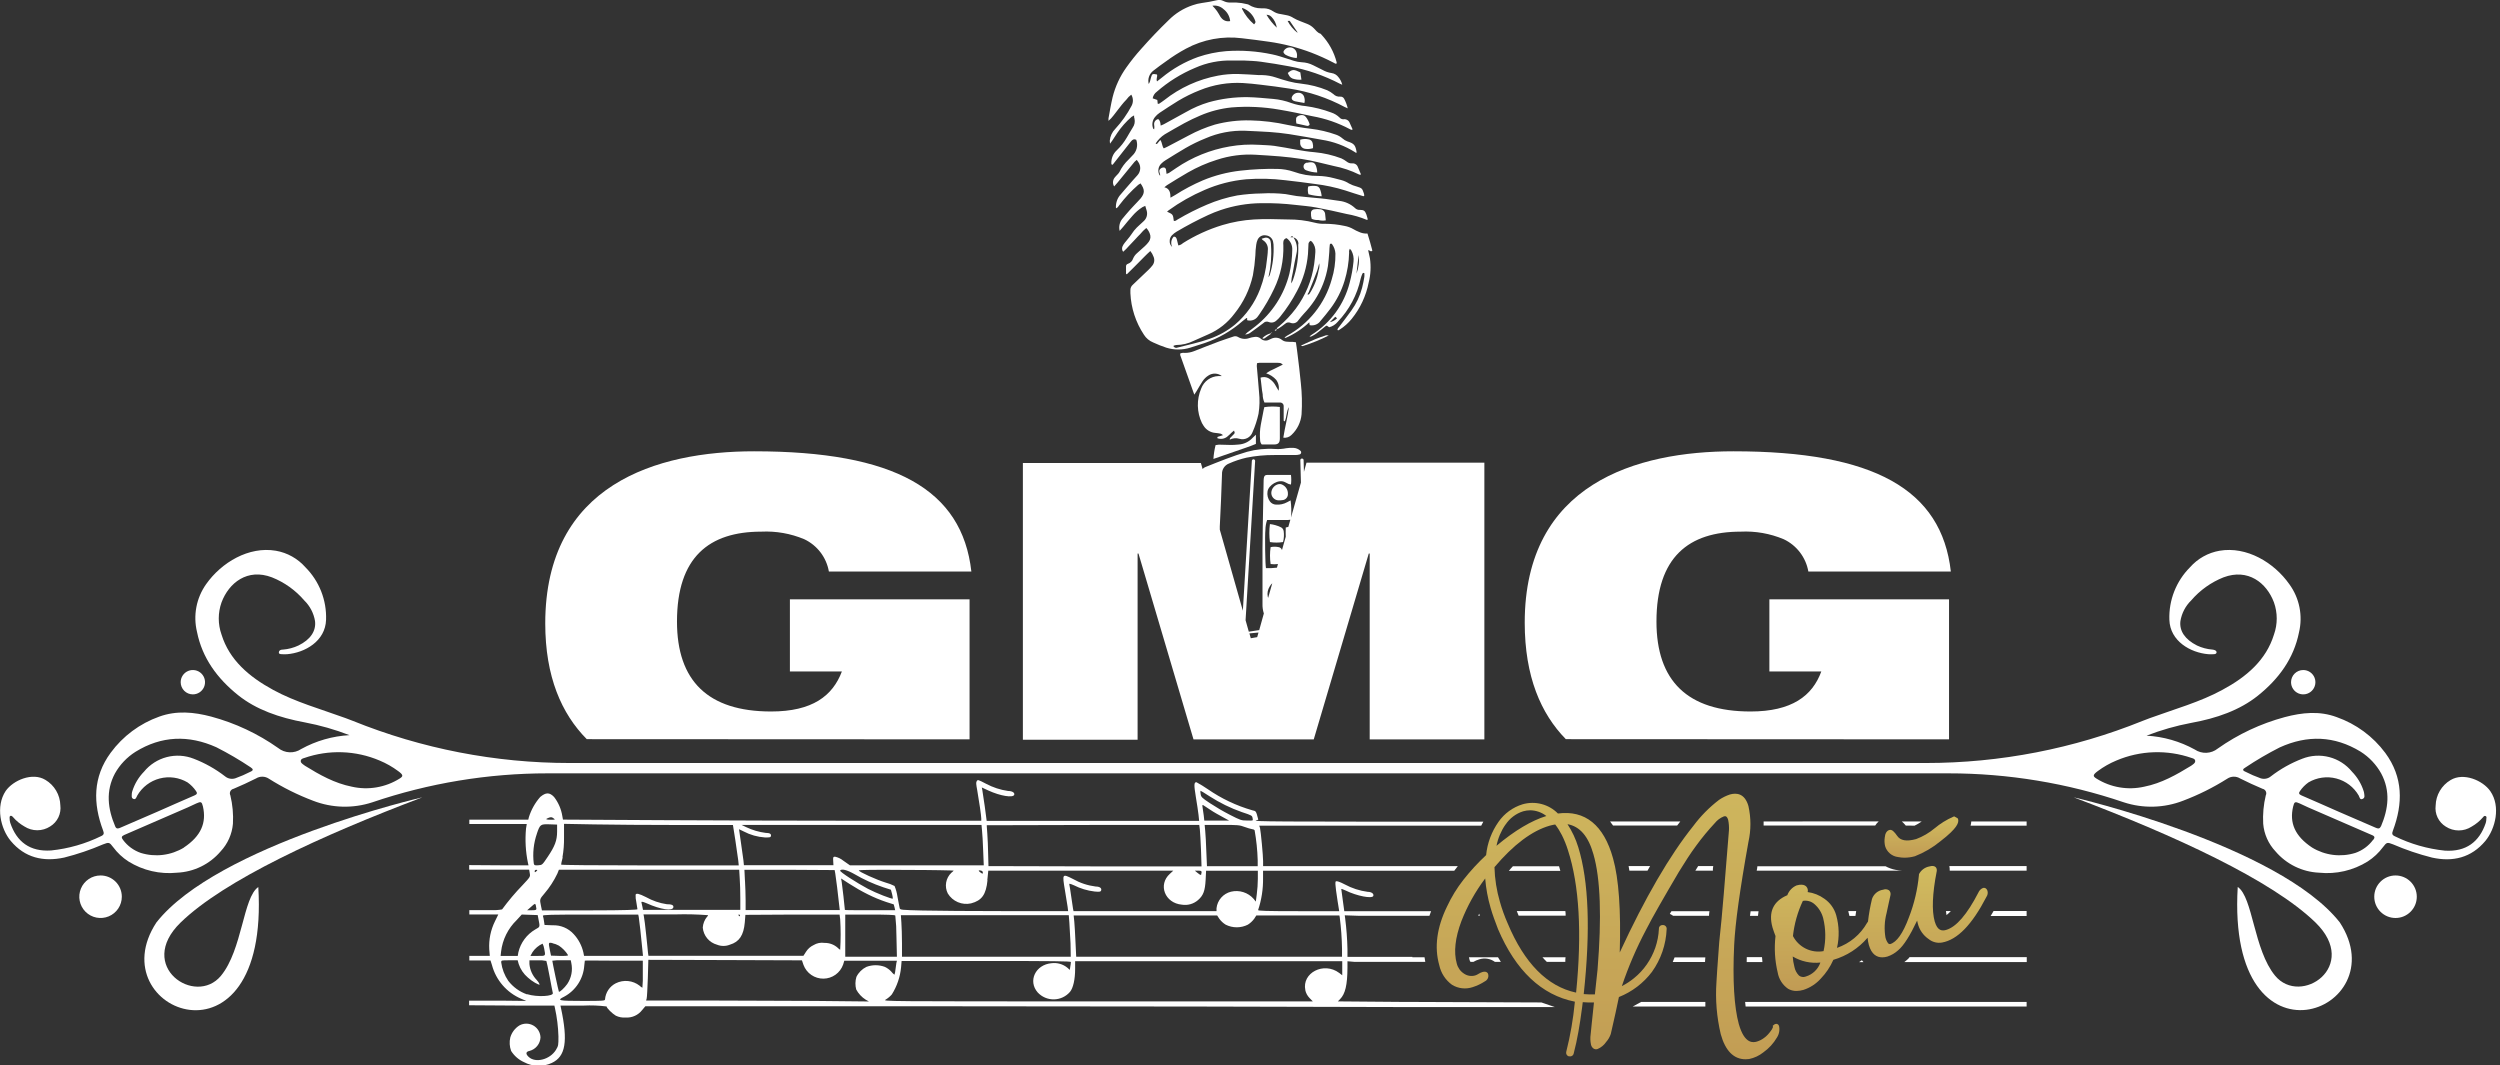
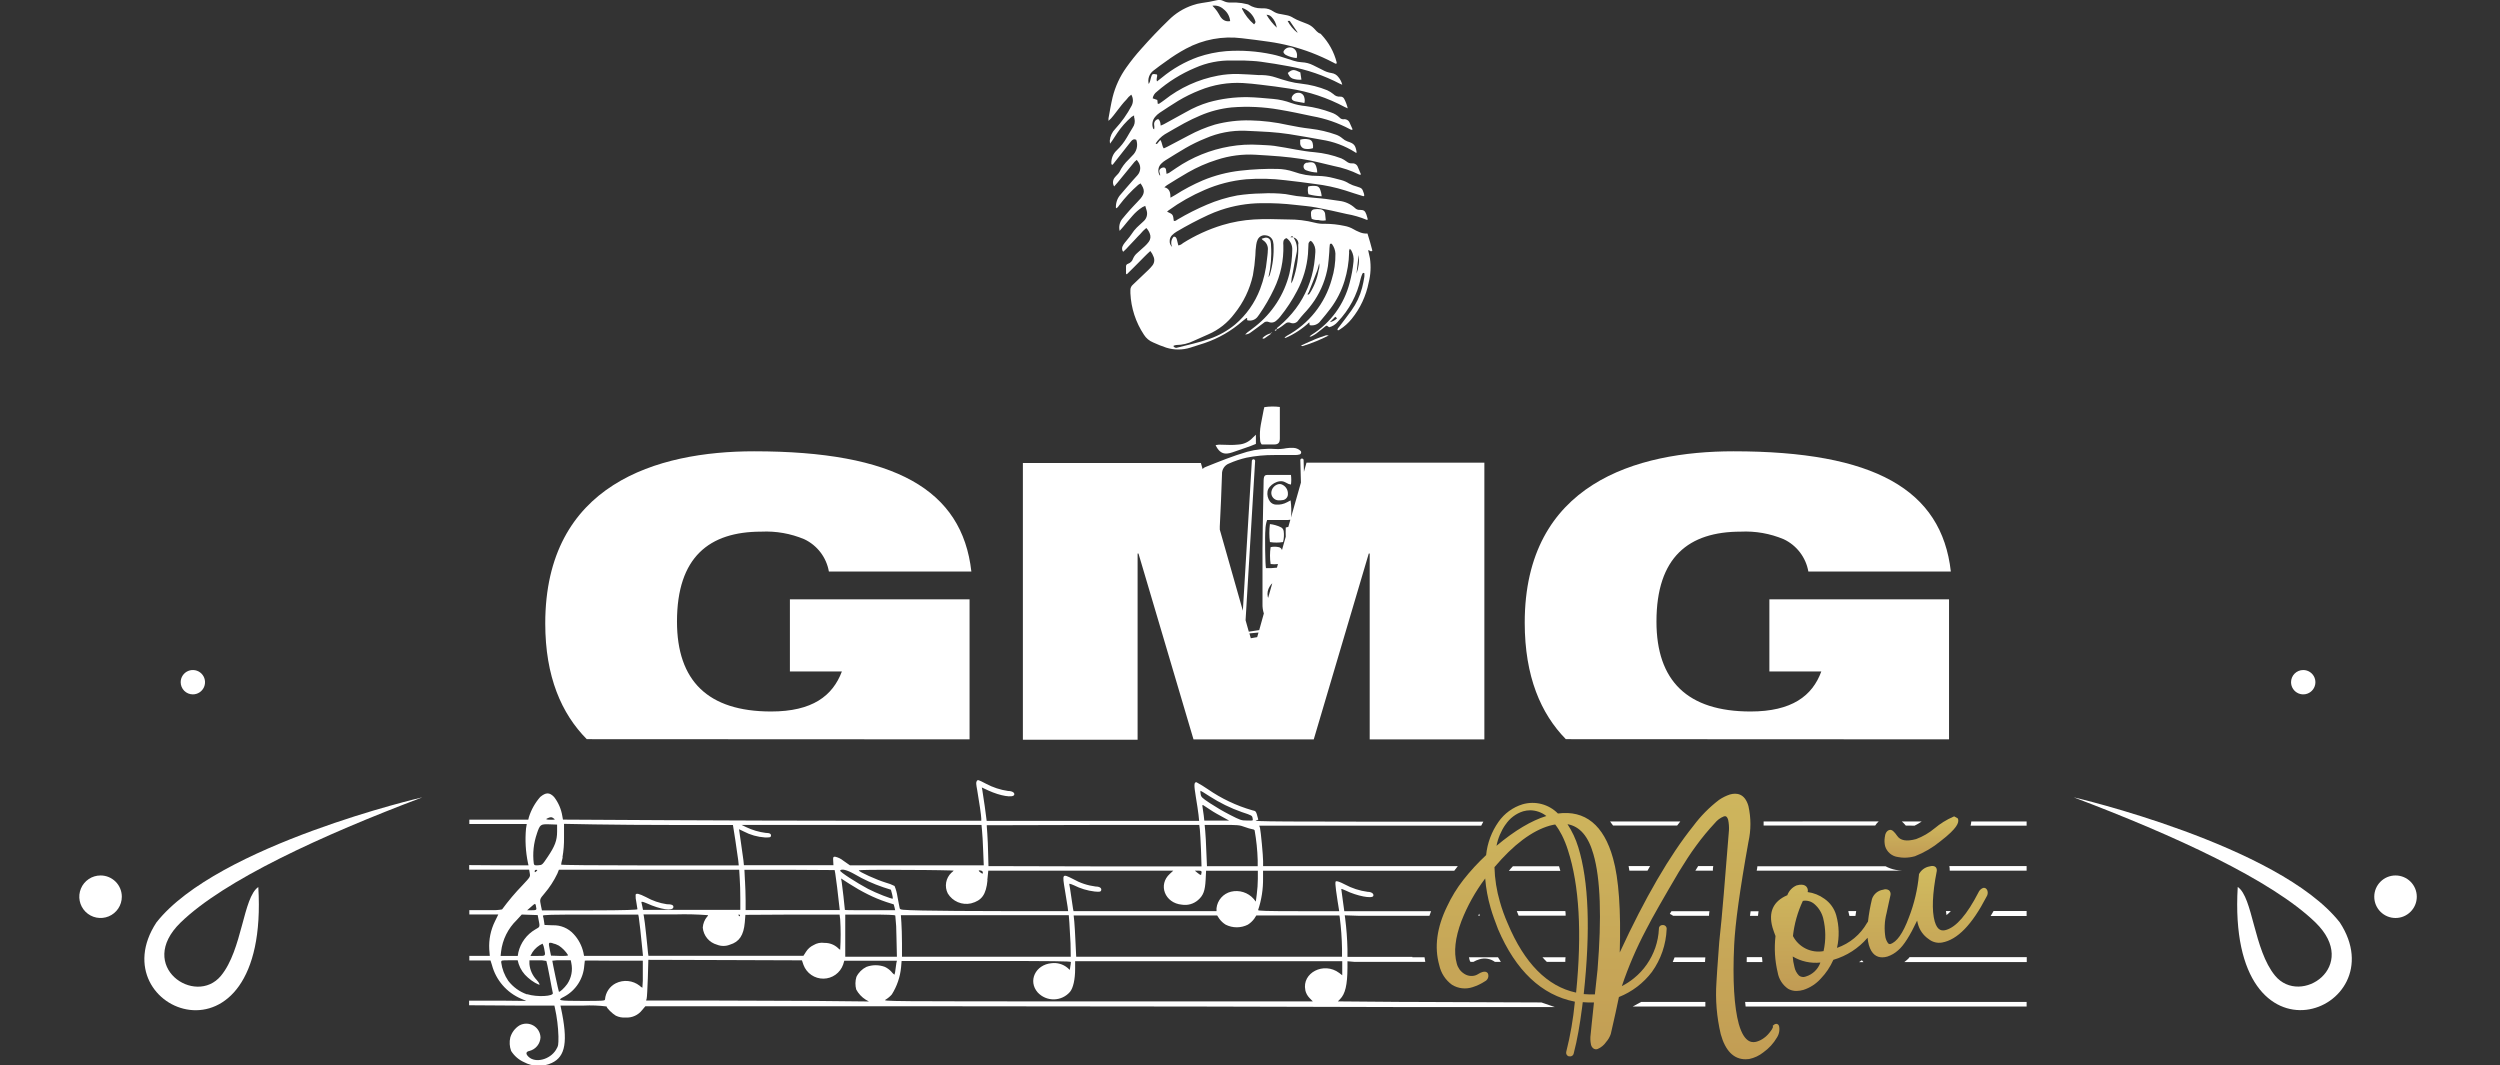
<svg xmlns="http://www.w3.org/2000/svg" width="542" height="231" viewBox="0 0 542 231" fill="none">
  <rect x="0" y="0" width="542" height="231" fill="#333333" stroke="none" />
  <g clip-path="url(#clip0_116_75)">
    <path d="M338 187.801H328C327.71 188.111 327.41 188.431 327.12 188.801H338.28C338.16 188.441 338.09 188.121 338 187.801Z" fill="white" />
    <path d="M357.18 188.761C357.36 188.441 357.55 188.121 357.74 187.761H353.08C353.14 188.071 353.2 188.391 353.25 188.761H357.18Z" fill="white" />
    <path d="M362.65 208.561H369.65C369.65 208.221 369.7 207.881 369.72 207.561H363.05C362.93 207.871 362.79 208.221 362.65 208.561Z" fill="white" />
    <path d="M362.201 197.821L362.021 198.131C362.274 198.247 362.515 198.387 362.741 198.551H370.511C370.511 198.201 370.571 197.861 370.611 197.551H362.371L362.201 197.821Z" fill="white" />
    <path d="M328.841 197.521C328.971 197.861 329.101 198.201 329.241 198.521H339.431C339.431 198.171 339.431 197.841 339.371 197.521H328.841Z" fill="white" />
    <path d="M364.291 178.091H349.061C349.281 178.371 349.491 178.661 349.701 178.971H363.611C363.841 178.681 364.061 178.381 364.291 178.091Z" fill="white" />
    <path d="M367.551 188.761H371.351C371.351 188.441 371.351 188.121 371.431 187.761H368.161L367.551 188.761Z" fill="white" />
    <path d="M379.4 198.561H381.13C381.152 198.225 381.192 197.891 381.25 197.561H379.53C379.48 197.871 379.44 198.221 379.4 198.561Z" fill="white" />
    <path d="M380.851 188.761H412.391C411.893 188.733 411.399 188.669 410.911 188.571C410.165 188.425 409.447 188.166 408.781 187.801H381.001C381.001 188.131 380.901 188.441 380.851 188.761Z" fill="white" />
    <path d="M320.48 198.531H320.82C320.77 198.381 320.72 198.231 320.68 198.091C320.61 198.231 320.54 198.381 320.48 198.531Z" fill="white" />
    <path d="M382.351 178.09C382.351 178.38 382.351 178.68 382.351 178.98H406.541C406.749 178.645 407.005 178.341 407.301 178.08L382.351 178.09Z" fill="white" />
    <path d="M318.601 208.11C318.641 208.261 318.709 208.404 318.801 208.53H319.441C319.834 208.3 320.254 208.119 320.691 207.99C321.26 207.807 321.864 207.761 322.455 207.854C323.046 207.948 323.606 208.18 324.091 208.53H325.381C325.171 208.2 324.961 207.86 324.761 207.53H318.471C318.511 207.71 318.551 207.91 318.601 208.11Z" fill="white" />
    <path d="M431.561 198.591H439.371V197.511H432.201C432.001 197.891 431.771 198.251 431.561 198.591Z" fill="white" />
    <path d="M413.401 208.13L412.851 208.58H439.401V207.5H414.001C413.811 207.75 413.611 208 413.401 208.13Z" fill="white" />
    <path d="M427.221 179.001H439.371V178.091H427.371C427.356 178.399 427.306 178.704 427.221 179.001Z" fill="white" />
    <path d="M335.36 208.54H339.36C339.36 208.2 339.36 207.85 339.41 207.54H334.41C334.72 207.87 335 208.21 335.36 208.54Z" fill="white" />
    <path d="M422.7 188.761H439.37V187.761H422.62C422.685 188.09 422.712 188.425 422.7 188.761Z" fill="white" />
    <path d="M378.681 208.571H382.091C382.091 208.221 382.021 207.871 382.001 207.511H378.701C378.691 207.881 378.681 208.231 378.681 208.571Z" fill="white" />
    <path d="M404 208.59C403.88 208.46 403.77 208.33 403.66 208.19C403.46 208.33 403.25 208.46 403.04 208.59H404Z" fill="white" />
    <path d="M402.26 198.581C402.31 198.231 402.36 197.881 402.42 197.521H400.73V197.65C400.82 197.96 400.89 198.271 400.96 198.581H402.26Z" fill="white" />
    <path d="M415.091 179.001C415.628 178.74 416.143 178.435 416.631 178.091H412.311C412.626 178.365 412.917 178.666 413.181 178.991L415.091 179.001Z" fill="white" />
    <path d="M422.001 198.391C422.338 198.128 422.653 197.837 422.941 197.521H421.881C421.906 197.812 421.946 198.103 422.001 198.391Z" fill="white" />
    <path d="M385.31 222C385.179 221.965 385.04 221.965 384.908 222C384.777 222.035 384.657 222.104 384.56 222.2L384.32 222.4L384.39 222.63C384.37 222.703 384.343 222.773 384.31 222.84C384.206 223.08 384.071 223.305 383.91 223.51C383.699 223.806 383.469 224.086 383.22 224.35C382.975 224.611 382.703 224.845 382.41 225.05C381.957 225.387 381.45 225.645 380.91 225.81C380.25 226 378.26 226.56 376.97 222C375.97 218.31 375.6 212.54 375.97 204.84C376.08 202.54 376.39 199.49 376.9 195.84C377.41 192.19 378.13 187.7 379.06 182.53C379.635 179.972 379.635 177.318 379.06 174.76C378.27 171.97 376.45 171.85 375.06 172.24C374.215 172.519 373.414 172.916 372.68 173.42C370.565 175.037 368.686 176.942 367.1 179.08C362 185.43 356.64 194.64 351.16 206.5C351.44 197.34 350.95 190.5 349.71 186.1C347.71 178.86 343.64 175.59 337.76 176.37C336.782 175.377 335.554 174.667 334.206 174.315C332.857 173.963 331.439 173.982 330.1 174.37C327.985 175.019 326.147 176.356 324.88 178.17C323.376 180.305 322.45 182.792 322.19 185.39C320.408 187.051 318.756 188.846 317.25 190.76C315.862 192.537 314.681 194.466 313.73 196.51C311.5 201.07 310.93 205.35 312.03 209.24C312.393 210.952 313.376 212.47 314.79 213.5C315.455 213.91 316.202 214.168 316.978 214.256C317.754 214.344 318.54 214.26 319.28 214.01C320.217 213.713 321.108 213.289 321.93 212.75C322.205 212.617 322.426 212.393 322.555 212.116C322.684 211.84 322.714 211.527 322.64 211.23C322.64 211.1 322.37 210.45 321.4 210.73C321.085 210.828 320.786 210.969 320.51 211.15C320.301 211.285 320.076 211.393 319.84 211.47C319.434 211.591 319.007 211.62 318.589 211.556C318.17 211.492 317.771 211.337 317.42 211.1C316.628 210.598 316.059 209.81 315.83 208.9C315.13 206.42 315.47 203.33 316.83 199.71C318.118 196.402 319.854 193.286 321.99 190.45C322.162 192.594 322.55 194.715 323.15 196.78C323.37 197.55 323.62 198.32 323.89 199.07C324.16 199.82 324.48 200.67 324.77 201.43C328.61 210.43 334.21 215.74 341.42 217.16V217.3C341.073 220.908 340.455 224.485 339.57 228C339.51 228.197 339.526 228.409 339.615 228.594C339.704 228.779 339.859 228.924 340.05 229H340.11H340.18C340.293 229.03 340.411 229.036 340.527 229.017C340.642 228.998 340.752 228.955 340.85 228.89C340.94 228.826 341.017 228.744 341.075 228.649C341.133 228.555 341.173 228.45 341.19 228.34C341.57 226.93 341.9 225.34 342.19 223.74C342.48 222.14 342.75 220.33 343.01 218.34L343.14 217.27L344.41 217.34C344.79 217.34 345.18 217.34 345.57 217.34C345.41 218.87 345.27 220.17 345.16 221.25L345.1 221.79C345 222.79 344.92 223.56 344.86 224.2C344.747 224.962 344.77 225.737 344.93 226.49C345.002 226.806 345.178 227.087 345.43 227.29C345.561 227.386 345.713 227.449 345.873 227.474C346.033 227.498 346.197 227.483 346.35 227.43C347.109 227.109 347.759 226.574 348.22 225.89C348.666 225.387 349.007 224.798 349.22 224.16C350 220.79 350.59 218.1 350.98 216.16C353.819 215.03 356.295 213.146 358.14 210.71C360.086 207.994 361.194 204.768 361.33 201.43C361.343 201.316 361.332 201.2 361.295 201.09C361.259 200.981 361.199 200.881 361.12 200.797C361.041 200.713 360.945 200.648 360.837 200.605C360.73 200.562 360.615 200.544 360.5 200.55C360.376 200.543 360.252 200.562 360.137 200.607C360.021 200.652 359.916 200.721 359.83 200.81C359.762 200.887 359.71 200.978 359.679 201.076C359.648 201.174 359.638 201.278 359.65 201.38C359.587 202.771 359.324 204.145 358.87 205.46C358.424 206.745 357.805 207.963 357.03 209.08C356.247 210.208 355.308 211.218 354.24 212.08C353.428 212.739 352.55 213.312 351.62 213.79C353.034 209.58 354.789 205.493 356.87 201.57C357.58 200.18 358.53 198.43 359.71 196.37C360.89 194.31 362.39 191.71 364 188.99C365.23 186.99 366.5 184.99 367.77 183.29C369.006 181.599 370.341 179.982 371.77 178.45C372.283 177.806 372.955 177.306 373.72 177C373.97 176.93 374.4 176.81 374.67 177.77C374.818 178.497 374.875 179.239 374.84 179.98C374.46 184.89 374.08 189.47 373.73 193.62C373.4 197.62 373.07 201.16 372.73 204.24C372.537 206.847 372.39 208.867 372.29 210.3C372.18 211.81 372.13 212.61 372.13 212.89C371.867 216.692 372.181 220.512 373.06 224.22C374.06 227.82 375.88 229.65 378.43 229.65C378.687 229.648 378.945 229.632 379.2 229.6C380.338 229.367 381.404 228.867 382.31 228.14C383.5 227.297 384.495 226.21 385.23 224.95C385.474 224.58 385.641 224.164 385.72 223.727C385.799 223.291 385.789 222.843 385.69 222.41C385.658 222.319 385.608 222.236 385.543 222.166C385.477 222.095 385.398 222.039 385.31 222ZM326.39 178.79C327.294 177.411 328.647 176.386 330.22 175.89C330.727 175.745 331.252 175.671 331.78 175.67C333.041 175.694 334.26 176.129 335.25 176.91C332.01 177.91 328.38 180.06 324.44 183.37C324.766 181.716 325.43 180.146 326.39 178.76V178.79ZM341.7 215.2C335.46 213.87 330.48 208.82 326.87 200.2C326.199 198.678 325.634 197.111 325.18 195.51C324.466 193.068 324.07 190.544 324 188C328.13 183.11 332.17 180.09 336 179C336.23 178.929 336.464 178.873 336.7 178.83L337.17 178.75C337.729 179.48 338.217 180.26 338.63 181.08C339.153 182.134 339.592 183.227 339.94 184.35C342.38 191.86 343 202.24 341.7 215.2ZM346.35 210.2L345.77 215.58C344.963 215.61 344.155 215.59 343.35 215.52C344.84 201.73 344.44 191.02 342.17 183.68C341.631 181.911 340.843 180.227 339.83 178.68C342.51 179.16 344.35 181.3 345.45 185.18C347 190.51 347.26 198.93 346.35 210.18V210.2Z" fill="url(#paint0_linear_116_75)" />
    <path d="M411.29 181.19C410.69 180.33 410.17 179.78 409.62 179.94C409.07 180.1 408.7 180.64 408.62 181.53C408.518 182.165 408.541 182.814 408.69 183.44C408.877 184.068 409.244 184.626 409.745 185.048C410.246 185.469 410.86 185.734 411.51 185.81C411.971 185.902 412.44 185.949 412.91 185.95C413.671 185.944 414.428 185.837 415.16 185.63C417.162 184.843 419.029 183.747 420.69 182.38C424.45 179.48 424.69 178.32 424.52 177.62L424.46 177.44L423.67 176.99L423.47 177.07C422.008 177.71 420.644 178.556 419.42 179.58C418.23 180.579 416.877 181.368 415.42 181.91C413.34 182.48 412 182.25 411.29 181.19Z" fill="url(#paint1_linear_116_75)" />
    <path d="M404.89 203.301C404.937 203.831 405.031 204.357 405.17 204.871C405.76 206.961 406.93 207.551 408.07 207.551C408.442 207.549 408.813 207.495 409.17 207.391C410.05 207.101 410.857 206.627 411.54 206.001C412.73 205.001 414.08 202.861 415.63 199.591C415.683 199.818 415.733 200.028 415.78 200.221C416.12 201.591 416.953 202.787 418.12 203.581C418.524 203.91 418.993 204.148 419.497 204.28C420.001 204.411 420.527 204.432 421.04 204.341C424.38 203.731 427.53 200.491 430.67 194.421C430.796 194.238 430.881 194.029 430.919 193.81C430.957 193.591 430.947 193.366 430.89 193.151C430.838 192.952 430.727 192.774 430.57 192.641C430.479 192.568 430.371 192.518 430.256 192.495C430.141 192.473 430.023 192.478 429.91 192.511C429.459 192.7 429.1 193.059 428.91 193.511C426.47 198.251 424.11 200.981 421.91 201.611C421.07 201.851 420.04 201.851 419.44 199.751C418.79 197.431 418.93 193.751 419.87 188.961C419.915 188.767 419.915 188.565 419.87 188.371C419.79 188.101 419.48 187.511 418.31 187.841C417.827 187.927 417.37 188.124 416.974 188.415C416.579 188.706 416.256 189.085 416.03 189.521V189.591V189.661C415.733 192.834 414.996 195.951 413.84 198.921C412.57 202.341 411.2 204.281 409.78 204.681C409.67 204.681 409.54 204.681 409.35 204.511C409.063 204.124 408.862 203.681 408.76 203.211C408.477 201.476 408.559 199.702 409 198.001C409.13 197.321 409.27 196.661 409.43 196.001C409.59 195.341 409.74 194.631 409.87 194.001V193.951C409.894 193.778 409.876 193.603 409.817 193.439C409.757 193.275 409.659 193.128 409.53 193.011C409.344 192.889 409.131 192.815 408.91 192.794C408.689 192.773 408.466 192.806 408.26 192.891C407.713 192.97 407.199 193.198 406.773 193.551C406.348 193.904 406.029 194.368 405.85 194.891C405.459 196.508 405.168 198.148 404.98 199.801C404.903 199.886 404.836 199.98 404.78 200.081C403.339 202.621 401.021 204.548 398.26 205.501C398.795 203.164 398.737 200.73 398.09 198.421C397.673 196.958 396.756 195.688 395.5 194.831C394.438 194.062 393.2 193.571 391.9 193.401C391.965 193.186 391.965 192.956 391.9 192.741C391.76 192.241 391.25 191.461 389.49 191.961C389.03 192.159 388.615 192.45 388.271 192.814C387.927 193.179 387.662 193.61 387.49 194.081C384.43 195.391 383.35 197.731 384.28 201.081C384.38 201.421 384.49 201.771 384.61 202.081C384.73 202.391 384.82 202.671 384.93 202.931C384.625 205.568 384.784 208.238 385.4 210.821C385.52 211.534 385.782 212.215 386.17 212.825C386.558 213.435 387.065 213.961 387.66 214.371C388.214 214.687 388.842 214.849 389.48 214.841C389.988 214.833 390.493 214.756 390.98 214.611C392.427 214.144 393.724 213.302 394.74 212.171C395.883 210.982 396.808 209.601 397.47 208.091C400.358 207.253 402.938 205.588 404.89 203.301ZM391.47 211.721C391.232 211.812 390.975 211.84 390.723 211.804C390.471 211.767 390.232 211.666 390.03 211.511C389.514 210.996 389.166 210.337 389.03 209.621C388.834 208.885 388.71 208.131 388.66 207.371C390.468 208.44 392.571 208.9 394.66 208.681C394.407 209.404 393.986 210.056 393.431 210.585C392.877 211.113 392.204 211.503 391.47 211.721ZM395.35 206.201C394.039 206.441 392.685 206.252 391.49 205.663C390.294 205.074 389.319 204.116 388.71 202.931C389.002 200.29 389.729 197.715 390.86 195.311C391.315 195.229 391.783 195.253 392.227 195.381C392.671 195.509 393.079 195.739 393.42 196.051C394.32 196.844 394.96 197.889 395.26 199.051C395.843 201.395 395.874 203.843 395.35 206.201Z" fill="url(#paint2_linear_116_75)" />
    <path d="M210.201 160.291V129.931H171.251V145.571H182.521C180.521 150.881 176.111 154.251 167.171 154.251C153.471 154.251 146.771 147.591 146.771 134.761C146.771 120.761 153.771 115.261 165.031 115.261C168.224 115.104 171.412 115.665 174.361 116.901C175.747 117.554 176.955 118.531 177.885 119.75C178.814 120.968 179.437 122.392 179.701 123.901H210.591C208.591 106.141 193.981 97.841 163.481 97.841C142.481 97.841 118.211 104.951 118.211 135.161C118.211 146.741 121.761 154.751 127.211 160.251L210.201 160.291Z" fill="white" />
    <path d="M246.631 120.001H246.821L258.751 160.301H284.821L296.751 120.001H296.951V160.301H321.811V100.301H283.251L282.691 102.301L282.621 99.711C282.607 99.627 282.563 99.551 282.498 99.496C282.433 99.441 282.351 99.411 282.266 99.411C282.181 99.411 282.098 99.441 282.033 99.496C281.968 99.551 281.925 99.627 281.911 99.711L282.041 104.621L279.891 112.191C280.002 110.955 279.972 109.71 279.801 108.481L279.071 108.871C278.324 109.283 277.472 109.468 276.621 109.401C276.372 109.391 276.129 109.326 275.908 109.212C275.687 109.098 275.493 108.937 275.341 108.741C275.108 108.431 274.94 108.077 274.847 107.701C274.755 107.325 274.739 106.933 274.801 106.551C274.971 105.211 277.201 103.761 278.631 104.551C278.873 104.691 279.124 104.818 279.381 104.931C279.544 104.985 279.711 105.025 279.881 105.051C279.97 104.36 279.97 103.661 279.881 102.971H275.331C274.331 102.971 273.981 102.831 273.951 104.281V104.381C273.841 110.891 273.651 117.381 273.711 123.891C273.711 126.221 273.711 128.551 273.711 130.891C273.686 131.606 273.784 132.319 274.001 133.001L273.001 136.601L270.741 136.951L270.041 134.471L272.111 99.951C272.113 99.903 272.106 99.855 272.09 99.809C272.074 99.764 272.049 99.722 272.016 99.687C271.983 99.651 271.944 99.623 271.9 99.603C271.856 99.583 271.809 99.572 271.761 99.571C271.669 99.571 271.58 99.606 271.513 99.669C271.446 99.732 271.406 99.819 271.401 99.911L269.451 132.401L264.451 114.821C264.451 114.591 264.451 114.361 264.451 114.131C264.651 110.351 264.801 106.581 264.931 102.801C264.908 102.306 265.042 101.817 265.313 101.402C265.584 100.987 265.978 100.669 266.441 100.491C267.667 99.945 268.943 99.52 270.251 99.221C272.226 98.826 274.237 98.635 276.251 98.651H280.811C281.125 98.651 281.437 98.611 281.741 98.531C281.828 98.508 281.906 98.461 281.967 98.395C282.028 98.329 282.069 98.247 282.084 98.159C282.1 98.07 282.09 97.979 282.056 97.897C282.022 97.814 281.964 97.742 281.891 97.691C281.492 97.336 280.984 97.127 280.451 97.101C279.923 97.069 279.394 97.092 278.871 97.171C278.072 97.337 277.255 97.394 276.441 97.341C274.394 97.204 272.339 97.41 270.361 97.951C267.271 98.851 264.301 100.071 261.361 101.241C261.112 101.329 260.892 101.48 260.721 101.681L260.351 100.381H221.761V160.381H246.631V120.001ZM274.341 114.861C274.349 114.136 274.474 113.416 274.711 112.731H279.261C279.425 112.721 279.589 112.701 279.751 112.671L279.311 114.231L278.751 114.361C278.751 115.011 278.701 115.661 278.751 116.361L277.931 119.261C277.888 119.096 277.798 118.948 277.672 118.835C277.545 118.721 277.389 118.647 277.221 118.621C276.645 118.492 276.047 118.492 275.471 118.621C275.291 119.834 275.291 121.067 275.471 122.281C275.998 122.356 276.533 122.356 277.061 122.281L276.841 123.071C276.051 123.164 275.255 123.197 274.461 123.171C274.291 122.421 274.201 116.091 274.341 114.851V114.861ZM274.841 129.311C274.707 128.575 274.853 127.815 275.251 127.181C275.398 126.904 275.595 126.657 275.831 126.451L274.931 129.621L274.841 129.311ZM272.841 137.131L272.561 138.131C272.091 138.211 271.631 138.281 271.171 138.371L270.871 137.321L272.841 137.131Z" fill="white" />
    <path d="M422.551 160.291V129.931H383.601V145.571H394.861C392.921 150.881 388.451 154.251 379.521 154.251C365.821 154.251 359.121 147.591 359.121 134.761C359.121 120.761 366.121 115.261 377.381 115.261C380.571 115.104 383.755 115.665 386.701 116.901C388.088 117.554 389.298 118.53 390.229 119.749C391.16 120.967 391.785 122.391 392.051 123.901H422.941C420.941 106.141 406.331 97.841 375.821 97.841C354.821 97.841 330.561 104.841 330.561 135.001C330.561 146.681 334.071 154.731 339.471 160.251L422.551 160.291Z" fill="white" />
    <path d="M91.531 172.88C91.881 172.74 47.091 183.2 33.901 200C21.331 219.22 58.491 233.86 56.001 192.31C52.691 194.53 52.551 205.92 47.901 211.55C42.361 218.26 29.421 209.5 39.141 200.02C48.631 190.8 69.751 181.11 91.531 172.88Z" fill="white" />
    <path d="M41.811 150.541C42.333 150.541 42.843 150.386 43.278 150.096C43.712 149.806 44.05 149.393 44.25 148.911C44.45 148.429 44.502 147.898 44.4 147.386C44.298 146.874 44.047 146.403 43.678 146.034C43.309 145.665 42.838 145.413 42.326 145.311C41.814 145.21 41.283 145.262 40.801 145.462C40.318 145.662 39.906 146 39.616 146.434C39.326 146.868 39.171 147.379 39.171 147.901C39.171 148.601 39.449 149.272 39.944 149.768C40.439 150.263 41.111 150.541 41.811 150.541Z" fill="white" />
    <path d="M21.8 189.801C20.889 189.801 19.997 190.071 19.239 190.578C18.481 191.084 17.89 191.804 17.541 192.647C17.192 193.489 17.101 194.416 17.279 195.31C17.457 196.204 17.896 197.026 18.541 197.671C19.185 198.315 20.007 198.754 20.901 198.932C21.795 199.11 22.722 199.019 23.565 198.67C24.407 198.321 25.127 197.73 25.634 196.972C26.14 196.214 26.41 195.323 26.41 194.411C26.412 193.805 26.293 193.205 26.062 192.645C25.831 192.085 25.491 191.576 25.063 191.148C24.635 190.72 24.126 190.38 23.566 190.149C23.006 189.918 22.406 189.799 21.8 189.801Z" fill="white" />
    <path d="M449.62 172.88C471.4 181.11 492.52 190.8 502 200C511.72 209.48 498.78 218.24 493.24 211.53C488.59 205.9 488.45 194.53 485.14 192.29C482.68 233.84 519.84 219.2 507.27 199.98C494.06 183.2 449.27 172.74 449.62 172.88Z" fill="white" />
    <path d="M496.7 147.901C496.7 148.423 496.855 148.933 497.145 149.367C497.435 149.802 497.847 150.14 498.33 150.34C498.812 150.54 499.343 150.592 499.855 150.49C500.367 150.388 500.838 150.137 501.207 149.768C501.576 149.398 501.828 148.928 501.929 148.416C502.031 147.904 501.979 147.373 501.779 146.89C501.579 146.408 501.241 145.996 500.807 145.706C500.373 145.416 499.862 145.261 499.34 145.261C498.64 145.261 497.969 145.539 497.473 146.034C496.978 146.529 496.7 147.201 496.7 147.901Z" fill="white" />
    <path d="M519.35 199.021C521.896 199.021 523.96 196.957 523.96 194.411C523.96 191.865 521.896 189.801 519.35 189.801C516.804 189.801 514.74 191.865 514.74 194.411C514.74 196.957 516.804 199.021 519.35 199.021Z" fill="white" />
-     <path d="M539.9 171.521C538.29 169.201 534.1 167.401 531.28 169.121C530.321 169.689 529.521 170.492 528.956 171.454C528.391 172.416 528.079 173.505 528.05 174.621C527.934 175.516 528.08 176.427 528.47 177.242C528.861 178.056 529.479 178.74 530.25 179.211C531.084 179.752 532.057 180.04 533.05 180.04C534.044 180.04 535.017 179.752 535.85 179.211C536.771 178.687 537.596 178.011 538.29 177.211C538.44 177.031 538.62 176.781 538.9 176.931C539.18 177.081 539.04 177.321 539.04 177.521C539.042 177.825 538.998 178.129 538.91 178.421C537.51 182.561 534.61 184.701 530.06 184.421C526.281 184.031 522.601 182.975 519.19 181.301C518.55 181.011 518.56 180.681 518.78 180.091C520.98 174.201 521.02 168.521 517.13 163.231C514.471 159.653 510.805 156.951 506.6 155.471C502.86 154.081 499.11 154.471 495.33 155.471C490.131 156.871 485.22 159.176 480.82 162.281C480.119 162.846 479.255 163.171 478.355 163.209C477.455 163.247 476.567 162.995 475.82 162.491C472.606 160.721 469.035 159.695 465.37 159.491C468.493 158.278 471.72 157.354 475.01 156.731C480.58 155.731 485.59 153.961 489.51 150.821C494.06 147.181 497.29 142.741 498.42 137.111C498.848 135.323 498.883 133.465 498.524 131.663C498.165 129.861 497.42 128.157 496.34 126.671C492.99 121.911 487.05 118.401 481.2 119.401C478.722 119.831 476.465 121.094 474.8 122.981C473.314 124.469 472.15 126.248 471.379 128.205C470.608 130.163 470.248 132.258 470.32 134.361C470.46 139.021 474.93 141.511 478.75 141.831C479.137 141.855 479.524 141.855 479.91 141.831C480.28 141.831 480.61 141.711 480.54 141.341C480.47 140.971 480.02 140.881 479.66 140.831C478.496 140.741 477.357 140.439 476.3 139.941C473.73 138.641 472.46 136.811 472.71 134.671C472.988 132.958 473.808 131.381 475.05 130.171C476.945 127.963 479.347 126.247 482.05 125.171C487.37 123.171 491.4 126.351 492.99 130.591C493.796 132.854 493.796 135.327 492.99 137.591C491.3 143.081 487.07 146.751 481.76 149.591C476.99 152.191 471.41 153.751 466.11 155.681C465.57 155.871 465.04 156.081 464.51 156.291C449.575 162.323 433.618 165.423 417.51 165.421H123.51C107.403 165.423 91.446 162.323 76.51 156.291C75.981 156.081 75.451 155.871 74.91 155.681C69.611 153.751 64.031 152.191 59.261 149.591C53.95 146.711 49.721 143.041 48.031 137.591C47.225 135.327 47.225 132.854 48.031 130.591C49.62 126.351 53.651 123.141 58.961 125.171C61.664 126.247 64.066 127.963 65.96 130.171C67.203 131.381 68.023 132.958 68.3 134.671C68.55 136.811 67.3 138.671 64.71 139.941C63.654 140.439 62.515 140.741 61.35 140.831C60.99 140.831 60.56 140.901 60.471 141.341C60.38 141.781 60.73 141.811 61.1 141.831C61.487 141.855 61.874 141.855 62.261 141.831C66.081 141.511 70.55 139.021 70.691 134.361C70.763 132.258 70.403 130.163 69.632 128.205C68.861 126.248 67.697 124.469 66.21 122.981C64.546 121.094 62.289 119.831 59.81 119.401C53.961 118.401 48.02 121.911 44.67 126.671C43.627 128.153 42.912 129.842 42.574 131.624C42.236 133.405 42.283 135.238 42.711 137.001C43.84 142.631 47.071 147.071 51.62 150.711C55.541 153.851 60.55 155.591 66.121 156.621C69.411 157.244 72.638 158.168 75.76 159.381C72.096 159.585 68.525 160.611 65.31 162.381C64.564 162.885 63.676 163.137 62.776 163.099C61.876 163.061 61.012 162.736 60.31 162.171C55.911 159.066 50.999 156.761 45.8 155.361C42.02 154.361 38.27 154.011 34.531 155.361C30.317 156.86 26.65 159.587 24 163.191C20.11 168.481 20.151 174.191 22.351 180.051C22.57 180.641 22.581 180.971 21.941 181.261C18.53 182.935 14.85 183.991 11.07 184.381C6.52 184.681 3.62 182.541 2.22 178.381C2.133 178.089 2.089 177.785 2.09 177.481C2.09 177.281 2.02 177.011 2.23 176.891C2.44 176.771 2.69 176.991 2.84 177.171C3.534 177.971 4.36 178.647 5.28 179.171C6.114 179.712 7.087 180 8.08 180C9.074 180 10.047 179.712 10.88 179.171C11.652 178.7 12.27 178.016 12.661 177.202C13.051 176.387 13.197 175.476 13.081 174.581C13.052 173.465 12.74 172.376 12.175 171.414C11.61 170.452 10.81 169.649 9.85 169.081C7.03 167.361 2.85 169.161 1.23 171.481C-1 174.861 0.13 179.661 2.32 182.301C5.38 185.971 9.39 186.891 13.911 185.921C16.792 185.193 19.611 184.237 22.34 183.061C23.62 182.571 23.71 182.571 24.541 183.671C25.445 184.891 26.563 185.938 27.84 186.761C30.981 188.722 34.687 189.581 38.37 189.201C40.18 189.122 41.954 188.671 43.582 187.876C45.209 187.081 46.656 185.959 47.831 184.581C49.37 182.938 50.311 180.824 50.501 178.581C50.615 176.517 50.426 174.449 49.941 172.441C49.871 172.303 49.835 172.151 49.834 171.997C49.833 171.843 49.868 171.69 49.936 171.552C50.004 171.413 50.102 171.293 50.225 171.199C50.347 171.105 50.489 171.04 50.641 171.011C52.281 170.311 53.91 169.581 55.501 168.771C55.921 168.509 56.408 168.375 56.903 168.384C57.398 168.393 57.88 168.544 58.291 168.821C61.317 170.734 64.531 172.335 67.88 173.601C71.992 175.195 76.53 175.315 80.721 173.941C92.958 169.78 105.795 167.659 118.72 167.661H422.44C435.366 167.659 448.203 169.78 460.44 173.941C464.631 175.315 469.169 175.195 473.28 173.601C476.63 172.335 479.843 170.734 482.87 168.821C483.281 168.544 483.763 168.393 484.258 168.384C484.753 168.375 485.24 168.509 485.66 168.771C487.25 169.581 488.88 170.311 490.52 171.011C490.672 171.04 490.814 171.105 490.936 171.199C491.058 171.293 491.157 171.413 491.225 171.552C491.293 171.69 491.328 171.843 491.327 171.997C491.326 172.151 491.29 172.303 491.22 172.441C490.735 174.449 490.546 176.517 490.66 178.581C490.845 180.825 491.786 182.941 493.33 184.581C494.505 185.959 495.951 187.081 497.579 187.876C499.207 188.671 500.981 189.122 502.79 189.201C506.474 189.581 510.179 188.722 513.32 186.761C514.598 185.938 515.716 184.891 516.62 183.671C517.45 182.571 517.54 182.571 518.82 183.061C521.55 184.237 524.369 185.193 527.25 185.921C531.77 186.921 535.78 185.971 538.84 182.301C541 179.661 542.2 174.861 539.9 171.521ZM39.901 183.741C38.508 184.592 36.951 185.136 35.332 185.338C33.712 185.54 32.069 185.394 30.511 184.911C28.982 184.377 27.648 183.398 26.68 182.101C26.291 181.601 26.291 181.301 26.941 181.021C31.554 179.021 36.16 177.021 40.761 175.021C41.37 174.761 41.961 174.451 42.571 174.181C43.571 173.721 43.751 173.801 44.001 174.861C44.791 178.361 43.611 181.251 39.861 183.741H39.901ZM54.321 167.301C53.248 167.855 52.139 168.337 51.001 168.741C50.623 168.86 50.222 168.882 49.834 168.805C49.446 168.728 49.084 168.555 48.781 168.301C46.717 166.708 44.433 165.425 42.001 164.491C40.135 163.755 38.085 163.632 36.145 164.139C34.206 164.646 32.477 165.757 31.21 167.311C30.061 168.486 29.201 169.914 28.701 171.481C28.64 171.652 28.6 171.83 28.581 172.011C28.581 172.451 28.41 173.011 28.93 173.211C29.451 173.411 29.581 172.801 29.761 172.471C30.285 171.565 30.985 170.773 31.817 170.139C32.65 169.506 33.6 169.043 34.612 168.778C35.624 168.513 36.679 168.451 37.715 168.596C38.752 168.74 39.749 169.089 40.651 169.621C41.37 170.13 41.993 170.763 42.49 171.491C42.831 171.941 42.721 172.211 42.181 172.441C39.48 173.601 36.8 174.801 34.111 175.981L26.11 179.441C25.68 179.631 25.241 179.791 24.98 179.171C23.36 175.351 22.881 171.511 24.921 167.681C25.99 165.777 27.516 164.169 29.36 163.001C35.001 159.501 40.891 159.311 46.901 162.001C49.469 163.304 51.956 164.76 54.35 166.361C54.88 166.721 55.001 167.001 54.321 167.301ZM86.66 168.781C83.569 170.724 79.832 171.361 76.27 170.551C72.54 169.811 69.27 167.971 66.121 166.021C65.967 165.924 65.82 165.817 65.68 165.701C65.421 165.491 65.13 165.271 65.21 164.891C65.29 164.511 65.66 164.431 65.971 164.331C71.297 162.48 77.123 162.68 82.31 164.891C83.731 165.482 85.074 166.245 86.31 167.161C87.46 168.001 87.451 168.281 86.66 168.781ZM475.47 165.701C475.331 165.817 475.184 165.924 475.03 166.021C471.84 167.971 468.61 169.811 464.88 170.551C461.319 171.361 457.582 170.724 454.49 168.781C453.7 168.281 453.69 167.991 454.81 167.161C456.047 166.245 457.39 165.482 458.81 164.891C463.998 162.68 469.823 162.48 475.15 164.331C475.46 164.431 475.83 164.511 475.91 164.891C475.99 165.271 475.73 165.491 475.47 165.701ZM514.47 182.101C513.503 183.398 512.169 184.377 510.64 184.911C509.082 185.394 507.438 185.54 505.819 185.338C504.2 185.136 502.643 184.592 501.25 183.741C497.5 181.251 496.32 178.361 497.15 174.871C497.4 173.811 497.57 173.731 498.58 174.191C499.19 174.461 499.78 174.771 500.39 175.031C504.99 177.031 509.597 179.031 514.21 181.031C514.9 181.301 514.9 181.601 514.51 182.101H514.47ZM516.15 179.171C515.89 179.791 515.45 179.631 515.02 179.441L507.02 175.981C504.33 174.801 501.65 173.601 498.95 172.441C498.41 172.211 498.3 171.941 498.64 171.491C499.138 170.763 499.761 170.13 500.48 169.621C501.382 169.089 502.379 168.74 503.415 168.596C504.452 168.451 505.507 168.513 506.519 168.778C507.531 169.043 508.481 169.506 509.314 170.139C510.146 170.773 510.845 171.565 511.37 172.471C511.55 172.801 511.61 173.471 512.2 173.211C512.79 172.951 512.59 172.451 512.55 172.011C512.531 171.83 512.49 171.652 512.43 171.481C511.93 169.914 511.07 168.486 509.92 167.311C508.654 165.757 506.925 164.646 504.986 164.139C503.046 163.632 500.996 163.755 499.13 164.491C496.694 165.424 494.407 166.707 492.34 168.301C492.037 168.555 491.675 168.728 491.287 168.805C490.899 168.882 490.498 168.86 490.12 168.741C488.979 168.337 487.866 167.856 486.79 167.301C486.08 167.011 486.23 166.721 486.79 166.401C489.184 164.8 491.672 163.344 494.24 162.041C500.24 159.311 506.11 159.501 511.78 162.961C513.638 164.137 515.171 165.76 516.24 167.681C518.29 171.511 517.81 175.351 516.19 179.171H516.15Z" fill="white" />
    <path d="M241.44 25C241.74 24.62 242.04 24.22 242.34 23.83C242.64 23.44 242.9 23.1 243.19 22.74C243.48 22.38 243.82 21.98 244.19 21.61C244.486 21.192 244.847 20.824 245.26 20.52C245.481 20.885 245.602 21.301 245.613 21.727C245.623 22.154 245.522 22.575 245.32 22.95C244.362 24.764 243.172 26.445 241.78 27.95C241.101 28.636 240.683 29.539 240.6 30.5C240.604 30.718 240.62 30.935 240.65 31.15L241.13 30.5C241.5 29.94 241.85 29.37 242.23 28.82C243.105 27.532 244.144 26.362 245.32 25.34C245.495 25.22 245.679 25.113 245.87 25.02C245.87 25.32 245.87 25.53 245.96 25.74C246.033 26.068 246.037 26.407 245.972 26.735C245.906 27.064 245.773 27.376 245.58 27.65C245.12 28.36 244.72 29.12 244.28 29.84C243.692 30.851 242.965 31.773 242.12 32.58C241.729 32.939 241.42 33.38 241.216 33.87C241.013 34.361 240.918 34.89 240.94 35.42C240.94 35.57 240.94 35.7 241.22 35.72L242.44 34.17L245.19 30.67C245.5 30.27 245.85 30.06 246.35 30.32C246.556 30.912 246.585 31.551 246.432 32.159C246.279 32.767 245.952 33.316 245.49 33.74C245.22 34.02 244.94 34.29 244.69 34.58C243.865 35.359 243.188 36.281 242.69 37.3C242.563 37.511 242.409 37.702 242.23 37.87C242.04 38.08 241.83 38.27 241.66 38.5C241.445 38.77 241.318 39.099 241.299 39.443C241.279 39.787 241.367 40.129 241.55 40.42C241.83 40.11 242.06 39.86 242.28 39.59L245.97 35.08C246.119 34.928 246.28 34.788 246.45 34.66C246.59 34.86 246.7 34.99 246.79 35.14C247.086 35.567 247.228 36.081 247.194 36.599C247.159 37.117 246.95 37.607 246.6 37.99C246.28 38.37 245.94 38.73 245.6 39.1C244.6 40.2 243.72 41.31 242.76 42.39C242.151 43.179 241.859 44.167 241.94 45.16C242.34 45.04 242.47 44.72 242.66 44.48C243.876 42.874 245.254 41.397 246.77 40.07C246.928 39.954 247.096 39.85 247.27 39.76C248.22 41.11 248.21 41.89 247.27 43.04C247.04 43.31 246.8 43.56 246.55 43.82C246.02 44.39 245.47 44.94 244.96 45.52C244.45 46.1 243.8 46.85 243.26 47.52C242.99 47.877 242.804 48.289 242.714 48.727C242.624 49.164 242.633 49.617 242.74 50.05L243.53 49.15C244.18 48.37 244.82 47.56 245.53 46.78C246.152 46.056 246.876 45.426 247.68 44.91C247.876 44.802 248.08 44.708 248.29 44.63C248.42 45.04 248.53 45.37 248.61 45.7C248.715 46.079 248.718 46.478 248.618 46.858C248.518 47.237 248.318 47.584 248.04 47.86C247.75 48.17 247.41 48.42 247.11 48.72C246.657 49.11 246.239 49.538 245.86 50C245.249 50.915 244.581 51.79 243.86 52.62C243.658 52.863 243.489 53.132 243.36 53.42C243.276 53.61 243.244 53.819 243.269 54.025C243.293 54.231 243.373 54.426 243.5 54.59C243.95 54.197 244.371 53.773 244.76 53.32C245.18 52.89 245.59 52.45 246 52.01C246.41 51.57 246.81 51.12 247.24 50.7C247.618 50.231 248.047 49.805 248.52 49.43C248.849 49.775 249.105 50.183 249.27 50.63C249.397 50.923 249.443 51.244 249.405 51.56C249.366 51.877 249.244 52.177 249.05 52.43C248.796 52.769 248.512 53.084 248.2 53.37C247.66 53.88 247.09 54.37 246.54 54.86C246.159 55.18 245.858 55.584 245.66 56.04C245.576 56.31 245.429 56.556 245.23 56.758C245.032 56.96 244.789 57.112 244.52 57.2C244.398 57.235 244.291 57.31 244.218 57.414C244.145 57.518 244.111 57.644 244.12 57.77C244.12 58.29 244.12 58.82 244.12 59.35C244.12 59.35 244.17 59.35 244.29 59.47C245.13 58.67 245.95 57.81 246.79 56.98C247.63 56.15 248.45 55.26 249.39 54.42C249.694 54.789 249.931 55.209 250.09 55.66C250.225 55.97 250.273 56.31 250.229 56.645C250.185 56.98 250.05 57.296 249.84 57.56C249.578 57.892 249.294 58.206 248.99 58.5C247.87 59.58 246.75 60.65 245.61 61.72C245.434 61.865 245.293 62.049 245.199 62.257C245.106 62.465 245.061 62.692 245.07 62.92C245.07 63.13 245.07 63.35 245.07 63.56C245.211 66.771 246.224 69.882 248 72.56C248.473 73.317 249.173 73.905 250 74.24C250.924 74.671 251.873 75.048 252.84 75.37C254.539 75.905 256.361 75.905 258.06 75.37C259.06 75.04 260.15 74.72 261.18 74.37C264.2 73.344 266.987 71.729 269.38 69.62C269.64 69.39 269.93 69.17 270.21 68.96C270.21 68.96 270.32 68.96 270.38 68.96C270.38 69.12 270.38 69.28 270.38 69.42C270.818 69.548 271.286 69.531 271.713 69.37C272.141 69.21 272.504 68.915 272.75 68.53C272.84 68.42 272.92 68.31 273 68.19C274.232 66.421 275.313 64.551 276.23 62.6C277.642 59.663 278.328 56.428 278.23 53.17C278.199 52.925 278.199 52.676 278.23 52.43C278.238 52.237 278.312 52.053 278.44 51.907C278.567 51.762 278.74 51.664 278.93 51.63C279.338 51.917 279.666 52.304 279.881 52.755C280.096 53.205 280.193 53.703 280.16 54.2C280.134 55.931 279.927 57.654 279.54 59.34C278.411 63.872 275.803 67.897 272.13 70.78C271.58 71.23 271 71.63 270.44 72.06C270.26 72.2 270.11 72.37 269.94 72.52C270.402 72.506 270.846 72.337 271.2 72.04C272.12 71.38 273.03 70.72 273.91 70.04C274.053 69.886 274.241 69.78 274.448 69.739C274.654 69.698 274.869 69.723 275.06 69.81C275.341 69.928 275.651 69.959 275.95 69.9C276.249 69.842 276.524 69.695 276.74 69.48C277.037 69.232 277.308 68.954 277.55 68.65C278.948 66.919 280.171 65.053 281.2 63.08C282.52 60.6 283.326 57.879 283.57 55.08C283.62 54.41 283.65 53.74 283.67 53.08C283.65 52.9 283.687 52.717 283.777 52.559C283.867 52.401 284.004 52.275 284.17 52.2C284.28 52.279 284.383 52.366 284.48 52.46C284.986 53.065 285.234 53.844 285.17 54.63C285.1 55.51 285.05 56.39 284.91 57.26C284.409 60.768 283.033 64.094 280.91 66.93C279.863 68.312 278.669 69.576 277.35 70.7C277.14 70.89 276.82 71.01 276.78 71.36C276.936 71.32 277.087 71.263 277.23 71.19C277.7 70.88 278.17 70.57 278.62 70.19C278.774 70.045 278.967 69.949 279.175 69.913C279.383 69.878 279.597 69.905 279.79 69.99C280.088 70.114 280.419 70.128 280.726 70.031C281.034 69.934 281.297 69.732 281.47 69.46C281.86 68.96 282.26 68.46 282.69 68C283.541 67.109 284.314 66.145 285 65.12C286.484 62.871 287.473 60.331 287.9 57.67C288.04 56.67 288.1 55.67 288.19 54.62C288.19 54.09 288.25 53.56 288.3 53.03C288.31 52.981 288.334 52.935 288.369 52.899C288.404 52.862 288.449 52.836 288.498 52.824C288.547 52.811 288.598 52.813 288.646 52.828C288.694 52.843 288.737 52.872 288.77 52.91C289.213 53.507 289.473 54.219 289.52 54.96C289.551 56.871 289.278 58.775 288.71 60.6C287.991 63.181 286.761 65.59 285.093 67.686C283.425 69.781 281.353 71.521 279 72.8C278.816 72.916 278.639 73.043 278.47 73.18C278.58 73.18 278.66 73.28 278.71 73.26C280.609 72.435 282.351 71.288 283.86 69.87C283.86 70.13 283.92 70.32 283.95 70.5C284.391 70.589 284.848 70.548 285.265 70.381C285.683 70.214 286.042 69.929 286.3 69.56C287.05 68.68 287.79 67.77 288.49 66.84C289.824 65.051 290.839 63.045 291.49 60.91C292.101 58.919 292.438 56.853 292.49 54.77C292.443 54.48 292.5 54.183 292.65 53.93C292.764 54.041 292.868 54.161 292.96 54.29C293.377 55.035 293.546 55.894 293.44 56.74C293.286 58.288 293.005 59.819 292.6 61.32C291.419 65.966 288.497 69.979 284.44 72.53C284.25 72.65 284.08 72.8 283.9 72.93C283.964 72.961 284.034 72.978 284.105 72.978C284.176 72.978 284.246 72.961 284.31 72.93C284.657 72.765 284.991 72.575 285.31 72.36C286.01 71.84 286.69 71.27 287.38 70.72C287.465 70.667 287.555 70.624 287.65 70.59L288.16 70.95C288.88 70.766 289.524 70.361 290 69.79C292.51 67.18 294.242 63.921 295 60.38C295.087 60.037 295.204 59.703 295.35 59.38C295.362 59.336 295.384 59.294 295.414 59.26C295.445 59.226 295.483 59.199 295.526 59.182C295.569 59.166 295.616 59.16 295.662 59.164C295.707 59.169 295.751 59.185 295.79 59.21C295.815 59.483 295.815 59.758 295.79 60.03C295.65 60.83 295.51 61.63 295.3 62.41C294.839 64.164 294.059 65.818 293 67.29C292.14 68.5 291.23 69.66 290.34 70.85C290.18 71.07 289.95 71.24 289.96 71.55C290.17 71.68 290.31 71.55 290.45 71.45C291.438 70.825 292.317 70.041 293.05 69.13C294.902 66.844 296.166 64.138 296.73 61.25C297.168 59.536 297.26 57.751 297 56C296.89 55.41 296.75 54.84 296.62 54.26C296.94 54.15 297.13 54.74 297.53 54.34C297.24 53.12 296.85 51.89 296.47 50.63C295.822 50.674 295.173 50.546 294.59 50.26C294.196 50.104 293.815 49.917 293.45 49.7C292.833 49.337 292.156 49.09 291.45 48.97C290.067 48.671 288.655 48.52 287.24 48.52C286.499 48.551 285.757 48.47 285.04 48.28C283.159 47.798 281.222 47.562 279.28 47.58C276.8 47.52 274.33 47.43 271.86 47.58C269.534 47.721 267.232 48.13 265 48.8C261.993 49.719 259.121 51.034 256.46 52.71C256.186 52.976 255.837 53.15 255.46 53.21C255.35 52.77 255.27 52.35 255.15 51.95C255.03 51.55 254.9 51.28 254.46 51.3C254.185 51.597 254.006 51.969 253.948 52.369C253.889 52.769 253.952 53.177 254.13 53.54C253.947 53.386 253.802 53.19 253.709 52.97C253.615 52.749 253.574 52.51 253.59 52.27C253.583 52.038 253.623 51.807 253.707 51.591C253.791 51.374 253.918 51.177 254.08 51.01C254.376 50.706 254.713 50.444 255.08 50.23C257.295 48.916 259.574 47.715 261.91 46.63C262.809 46.214 263.731 45.847 264.67 45.53C267.484 44.579 270.43 44.08 273.4 44.05C275.909 44.007 278.418 44.134 280.91 44.43C282.38 44.6 283.91 44.71 285.32 44.98C287.54 45.39 289.75 45.88 291.94 46.39C293.437 46.647 294.9 47.073 296.3 47.66C296.35 47.66 296.42 47.66 296.54 47.59C296.44 47.23 296.36 46.86 296.23 46.5C295.94 45.71 295.69 45.5 294.82 45.5C294.627 45.517 294.433 45.491 294.251 45.423C294.07 45.356 293.905 45.249 293.77 45.11C292.829 44.239 291.634 43.693 290.36 43.55C289.36 43.41 288.41 43.26 287.43 43.13C286.66 43.03 285.88 42.97 285.11 42.9C283.78 42.76 282.44 42.66 281.11 42.5C280.3 42.4 279.51 42.19 278.71 42.08C276.987 41.884 275.251 41.837 273.52 41.94C271.752 41.964 269.988 42.108 268.24 42.37C265.98 42.795 263.774 43.465 261.66 44.37C259.482 45.296 257.367 46.365 255.33 47.57C255.07 47.72 254.84 47.99 254.48 47.89C254.31 46.48 254.31 46.48 253.02 45.89C253.122 45.791 253.228 45.698 253.34 45.61C255.775 43.85 258.398 42.364 261.16 41.18C264.018 39.935 267.056 39.155 270.16 38.87C272.98 38.657 275.814 38.724 278.62 39.07C280.8 39.32 282.97 39.58 285.14 39.89C287.348 40.157 289.527 40.625 291.65 41.29C292.85 41.7 294.07 42.07 295.28 42.45C295.43 42.45 295.59 42.65 295.76 42.45C295.765 42.384 295.765 42.317 295.76 42.25C295.747 42.145 295.724 42.041 295.69 41.94C295.32 40.82 295.28 40.8 294.15 40.44C293.569 40.293 293.008 40.075 292.48 39.79C291.947 39.447 291.363 39.191 290.75 39.03C290.24 38.9 289.75 38.75 289.21 38.63C288.084 38.328 286.926 38.163 285.76 38.14C283.957 38.155 282.165 37.846 280.47 37.23C279.329 36.844 278.135 36.638 276.93 36.62C274.258 36.568 271.585 36.695 268.93 37C266.121 37.314 263.37 38.024 260.76 39.11C258.676 40.004 256.669 41.067 254.76 42.29C254.47 42.47 254.16 42.63 253.76 42.86C253.76 41.86 253.62 40.86 252.43 40.6C252.605 40.444 252.789 40.297 252.98 40.16C254.49 39.23 255.98 38.28 257.51 37.41C259.499 36.262 261.608 35.336 263.8 34.65C266.522 33.752 269.389 33.379 272.25 33.55C274.02 33.67 275.78 33.75 277.54 33.91C279.09 34.04 280.63 34.23 282.17 34.46C284.54 34.81 286.87 35.46 289.17 35.99C291.074 36.36 292.92 36.982 294.66 37.84C294.76 37.9 294.91 37.84 295.07 37.84C294.82 37.26 294.61 36.74 294.39 36.23C294.307 35.974 294.139 35.754 293.913 35.607C293.687 35.459 293.418 35.394 293.15 35.42C292.727 35.451 292.308 35.319 291.98 35.05C291.619 34.769 291.226 34.531 290.81 34.34C288.943 33.632 286.989 33.181 285 33C283.66 32.9 282.34 32.67 281 32.44C279.44 32.16 277.88 31.85 276.31 31.63C275.23 31.48 274.13 31.47 273.03 31.4C270.877 31.262 268.715 31.379 266.59 31.75C262.436 32.461 258.483 34.057 255 36.43L253.42 37.5C253.258 37.585 253.087 37.652 252.91 37.7C252.888 37.365 252.845 37.031 252.78 36.7C252.757 36.619 252.717 36.543 252.662 36.479C252.606 36.415 252.537 36.364 252.46 36.33C251.95 36.2 251.14 36.67 251.37 37.33C251.44 37.55 251.49 37.78 251.55 38.01C251.49 38.01 251.42 38.01 251.41 38.01C251.176 37.608 251.084 37.139 251.149 36.678C251.214 36.217 251.433 35.792 251.77 35.47C252.041 35.192 252.347 34.95 252.68 34.75C254.12 33.85 255.56 32.96 257.02 32.1C258.408 31.299 259.852 30.597 261.34 30C264.067 28.808 267.026 28.244 270 28.35C271.76 28.45 273.53 28.49 275.29 28.62C276.7 28.72 278.11 28.87 279.5 29.08C281.84 29.45 284.16 29.86 286.5 30.29C289.088 30.68 291.567 31.602 293.78 33C293.87 33.07 293.99 33.2 294.13 33.06C293.87 31.48 293.6 31.12 292.13 30.66C291.73 30.518 291.363 30.297 291.05 30.01C290.651 29.661 290.189 29.39 289.69 29.21C287.895 28.569 286.033 28.133 284.14 27.91C282.48 27.72 280.85 27.44 279.23 27.1C276.541 26.493 273.797 26.157 271.04 26.1C268.46 26.043 265.885 26.349 263.39 27.01C261.429 27.601 259.533 28.389 257.73 29.36C256.19 30.15 254.67 30.98 253.14 31.78C252.87 31.93 252.58 32.04 252.3 32.17C251.88 31.61 251.99 30.9 251.55 30.35L250.92 31.11C250.81 31.23 250.7 31.27 250.54 31.11C251.053 30.306 251.736 29.624 252.54 29.11C253.95 28.31 255.34 27.46 256.77 26.7C257.89 26.1 259.04 25.54 260.21 25.05C262.371 24.122 264.66 23.528 267 23.29C270.456 23.01 273.934 23.171 277.35 23.77C279.75 24.17 282.13 24.68 284.51 25.19C287.354 25.695 290.1 26.644 292.65 28L292.74 28.05C292.9 28.12 293.05 28.24 293.25 28.05C293.04 27.59 292.84 27.1 292.61 26.63C292.515 26.38 292.34 26.168 292.112 26.027C291.884 25.886 291.617 25.824 291.35 25.85C291.175 25.873 290.997 25.851 290.833 25.786C290.668 25.721 290.523 25.616 290.41 25.48C289.903 24.982 289.287 24.609 288.61 24.39C286.819 23.718 284.957 23.252 283.06 23C282.004 22.907 280.963 22.685 279.96 22.34C278.706 21.87 277.394 21.571 276.06 21.45C274.19 21.3 272.33 21.09 270.45 21.06C267.622 21.031 264.804 21.401 262.08 22.16C260.352 22.674 258.691 23.389 257.13 24.29C255.52 25.16 253.92 26.06 252.31 26.94C252.1 27.05 251.88 27.12 251.64 27.23C251.57 26.68 251.56 26.17 251.1 25.82C250.823 25.872 250.576 26.029 250.412 26.258C250.248 26.487 250.179 26.771 250.22 27.05C250.288 27.38 250.288 27.721 250.22 28.05C250.12 27.97 250.03 27.93 250.01 27.88C249.846 27.467 249.795 27.017 249.864 26.577C249.932 26.137 250.118 25.724 250.4 25.38C250.684 25.024 251.021 24.714 251.4 24.46C252.72 23.58 254.05 22.71 255.4 21.88C256.911 20.971 258.497 20.191 260.14 19.55C263.097 18.35 266.284 17.821 269.47 18C270.74 18.08 272.01 18.2 273.27 18.36C275.37 18.61 277.47 18.87 279.56 19.21C283.758 19.854 287.816 21.206 291.56 23.21C291.77 23.32 291.98 23.4 292.19 23.49C292.021 22.766 291.759 22.067 291.41 21.41C291.326 21.252 291.196 21.124 291.037 21.041C290.878 20.959 290.698 20.927 290.52 20.95C290.257 20.971 289.992 20.933 289.745 20.84C289.498 20.746 289.274 20.6 289.09 20.41C288.683 20.072 288.232 19.789 287.75 19.57C285.952 18.835 284.061 18.354 282.13 18.14C281.219 18.048 280.316 17.884 279.43 17.65C278.43 17.41 277.53 17.08 276.59 16.79C275.651 16.476 274.67 16.305 273.68 16.28C273.43 16.28 273.19 16.28 272.94 16.28C271.42 16.2 269.94 16.07 268.39 16.04C266.938 16.01 265.487 16.131 264.06 16.4C259.808 17.198 255.813 19.017 252.42 21.7C252.06 21.98 251.68 22.23 251.29 22.49C251.22 22.54 251.1 22.49 250.99 22.49C250.99 22.2 250.93 21.93 250.9 21.67L249.9 21.32C249.946 21.037 250.047 20.766 250.198 20.522C250.349 20.279 250.547 20.067 250.78 19.9C253.255 17.732 256.064 15.979 259.1 14.71C261.615 13.593 264.348 13.05 267.1 13.12C267.95 13.12 268.8 13.12 269.65 13.12C270.88 13.18 272.12 13.21 273.34 13.38C275.41 13.67 277.47 13.99 279.5 14.38C283.334 15.086 287.042 16.36 290.5 18.16C290.662 18.241 290.829 18.311 291 18.37C290.862 17.774 290.584 17.219 290.19 16.75C290.016 16.504 289.793 16.296 289.535 16.139C289.277 15.983 288.989 15.881 288.69 15.84C287.986 15.732 287.308 15.495 286.69 15.14L284.69 14.14C283.932 13.755 283.1 13.537 282.25 13.5C281.649 13.469 281.054 13.362 280.48 13.18C279.98 13.02 279.48 12.84 278.97 12.69C277.97 12.38 276.89 12 275.82 11.79C272.536 11.089 269.17 10.853 265.82 11.09C263.746 11.262 261.7 11.688 259.73 12.36C256.899 13.38 254.264 14.879 251.94 16.79L250.84 17.65C250.59 17.08 250.99 16.65 250.84 16.15C249.84 15.95 249.78 15.99 249.53 16.82C249.45 17.09 249.4 17.37 249.32 17.64C249.24 17.91 249.18 17.92 249.05 18.22C248.91 17.692 248.93 17.134 249.108 16.618C249.286 16.102 249.614 15.65 250.05 15.32C250.94 14.63 251.85 13.95 252.76 13.32C254.152 12.291 255.616 11.362 257.14 10.54C260.841 8.549 265.071 7.763 269.24 8.29C271.24 8.51 273.16 8.78 275.12 9.05C278.265 9.497 281.351 10.292 284.32 11.42C285.967 12.055 287.576 12.783 289.14 13.6C289.35 13.7 289.54 13.91 289.79 13.76C289.8 13.681 289.8 13.6 289.79 13.52C289.217 11.273 288.081 9.208 286.49 7.52C286.42 7.44 286.36 7.32 286.27 7.3C285.61 7.11 285.27 6.55 284.82 6.11C284.421 5.711 283.945 5.398 283.42 5.19C282.9 4.98 282.36 4.79 281.84 4.57C281.344 4.386 280.866 4.159 280.41 3.89C279.999 3.619 279.541 3.426 279.06 3.32C278.62 3.22 278.16 3.15 277.71 3.06C277.109 3 276.533 2.794 276.03 2.46C275.442 2.051 274.747 1.821 274.03 1.8C273.82 1.8 273.61 1.8 273.4 1.8C272.473 1.814 271.563 1.556 270.78 1.06C270.665 0.978 270.531 0.927 270.39 0.91C269.608 0.706 268.807 0.585 268 0.55C267.61 0.55 267.22 0.55 266.84 0.55C266.272 0.583 265.706 0.462 265.2 0.2C264.791 -0.012 264.318 -0.069 263.87 0.04C262.774 0.3 261.666 0.503 260.55 0.65C259.886 0.742 259.233 0.899 258.6 1.12C256.613 1.779 254.81 2.9 253.34 4.39C251.273 6.39 249.297 8.46 247.41 10.6C246.265 11.869 245.197 13.205 244.21 14.6C242.808 16.554 241.79 18.757 241.21 21.09C240.85 22.6 240.6 24.14 240.32 25.67C240.302 25.847 240.302 26.024 240.32 26.2C240.736 25.843 241.112 25.44 241.44 25ZM288.31 69.85L289.49 68.67L289.88 69C289.452 69.433 288.906 69.728 288.31 69.85ZM294.55 55.29C294.733 56.658 294.571 58.051 294.08 59.34C294.23 58.06 294.38 56.77 294.55 55.29ZM286 57.09C286.093 57.596 286.051 58.116 285.88 58.6C285.581 60.38 284.925 62.081 283.95 63.6C283.84 63.77 283.71 63.96 283.45 63.81C283.553 63.672 283.643 63.525 283.72 63.37C284.29 61.96 284.86 60.56 285.39 59.14C285.66 58.49 285.83 57.81 286 57.09ZM281.45 52.94C281.579 55.583 281.191 58.226 280.31 60.72C280.212 60.978 280.078 61.221 279.91 61.44C279.952 60.643 280.076 59.852 280.28 59.08C280.53 57.7 280.76 56.31 281.08 54.94C281.217 54.35 281.23 53.736 281.116 53.141C281.002 52.545 280.765 51.979 280.42 51.48C280.743 51.556 281.029 51.745 281.225 52.012C281.422 52.28 281.515 52.609 281.49 52.94H281.45ZM280.36 51.44H279.76C280.13 51.12 280.14 51.12 280.4 51.44H280.36ZM255 74.8C256.312 74.791 257.605 74.483 258.78 73.9L262 72.47C264.234 71.496 266.174 69.955 267.63 68C269.585 65.571 270.953 62.724 271.63 59.68C271.891 58.259 272.068 56.823 272.16 55.38C272.16 54.6 272.25 53.82 272.35 53.05C272.397 52.67 272.501 52.299 272.66 51.95C272.818 51.608 273.089 51.331 273.428 51.165C273.767 50.999 274.153 50.955 274.52 51.04C274.874 51.081 275.207 51.231 275.472 51.47C275.737 51.708 275.922 52.023 276 52.37C276.053 52.574 276.086 52.781 276.1 52.99C276.216 55.217 275.945 57.446 275.3 59.58C275.229 59.769 275.128 59.945 275 60.1C275.525 57.864 275.714 55.562 275.56 53.27C275.564 52.988 275.537 52.707 275.48 52.43C275.467 52.278 275.42 52.13 275.341 51.999C275.263 51.868 275.155 51.757 275.026 51.673C274.898 51.59 274.752 51.538 274.6 51.52C274.448 51.502 274.294 51.519 274.15 51.57C273.94 51.621 273.733 51.684 273.53 51.76C273.64 51.9 273.69 52.01 273.77 52.05C274.156 52.274 274.466 52.607 274.66 53.008C274.854 53.409 274.924 53.859 274.86 54.3C274.86 54.97 274.74 55.64 274.67 56.3C274.467 58.481 273.969 60.624 273.19 62.67C272.056 65.655 270.185 68.305 267.75 70.37C266.106 71.717 264.237 72.763 262.23 73.46C259.97 74.26 257.62 74.75 255.3 75.35C255.216 75.389 255.125 75.41 255.033 75.413C254.941 75.417 254.849 75.402 254.762 75.369C254.676 75.337 254.597 75.287 254.529 75.224C254.462 75.161 254.408 75.085 254.37 75C254.565 74.894 254.779 74.826 255 74.8ZM279.63 4.55C280.2 5.35 280.74 6.17 281.29 6.98C281.29 6.98 281.29 7.04 281.24 7.07C280.376 6.381 279.664 5.519 279.15 4.54C279.41 4.54 279.6 4.5 279.63 4.55ZM275.63 3.63C276.269 4.273 276.682 5.104 276.81 6C275.94 5.18 275.189 4.24 274.58 3.21C274.772 3.198 274.965 3.23 275.143 3.303C275.321 3.375 275.481 3.487 275.61 3.63H275.63ZM269.36 1.73C270.018 1.961 270.613 2.341 271.099 2.841C271.585 3.34 271.948 3.946 272.16 4.61C272.19 4.708 272.19 4.813 272.16 4.91C272.087 5.048 271.992 5.172 271.88 5.28C270.781 4.342 269.886 3.188 269.25 1.89C269.25 1.89 269.3 1.78 269.34 1.73H269.36ZM265.28 2C265.68 2.309 266.012 2.697 266.256 3.139C266.5 3.581 266.651 4.068 266.7 4.57C266.355 4.651 265.994 4.631 265.659 4.515C265.325 4.398 265.03 4.188 264.81 3.91C264.738 3.832 264.671 3.748 264.61 3.66C264.36 3.24 264.13 2.81 263.85 2.41C263.57 2.01 263.25 1.66 262.85 1.24C263.286 1.173 263.732 1.207 264.153 1.338C264.574 1.47 264.96 1.697 265.28 2Z" fill="white" />
-     <path d="M280 94.29C281.25 93.117 282.025 91.527 282.18 89.82C282.322 87.563 282.269 85.298 282.02 83.05C281.82 80.84 281.53 78.63 281.26 76.42C281.18 75.69 281.06 74.97 280.95 74.2L280.28 74.12C279.82 74.12 279.36 74.12 278.9 74.07C278.535 74.037 278.187 73.898 277.9 73.67C277.593 73.429 277.225 73.277 276.838 73.23C276.45 73.182 276.057 73.241 275.7 73.4C275.5 73.47 275.32 73.6 275.12 73.66C274.838 73.809 274.516 73.867 274.199 73.825C273.882 73.784 273.586 73.646 273.35 73.43C273.163 73.264 272.941 73.144 272.7 73.078C272.459 73.012 272.206 73.002 271.96 73.05C271.576 73.093 271.197 73.177 270.83 73.3C270.431 73.445 270.004 73.497 269.582 73.454C269.159 73.411 268.752 73.273 268.39 73.05C268.24 72.963 268.072 72.91 267.899 72.896C267.726 72.882 267.552 72.908 267.39 72.97C266.39 73.33 265.31 73.64 264.29 74.03C262.47 74.71 260.67 75.42 258.87 76.13C258.234 76.383 257.555 76.513 256.87 76.51C256.531 76.46 256.185 76.505 255.87 76.64C255.854 76.753 255.854 76.867 255.87 76.98L258.92 85.56C259.13 85.24 259.26 85.05 259.39 84.84C259.82 84.12 260.24 83.38 260.7 82.67C261.03 82.167 261.463 81.741 261.97 81.42C262.406 81.127 262.923 80.98 263.448 80.999C263.973 81.019 264.478 81.205 264.89 81.53H264.57H264.15C263.331 81.56 262.539 81.833 261.875 82.314C261.211 82.794 260.705 83.461 260.42 84.23C259.914 85.418 259.666 86.701 259.694 87.992C259.721 89.284 260.024 90.554 260.58 91.72C260.675 91.912 260.785 92.096 260.91 92.27C261.187 92.724 261.569 93.105 262.023 93.381C262.477 93.657 262.99 93.822 263.52 93.86C263.907 93.891 264.291 93.948 264.67 94.03C264.843 94.112 265.005 94.216 265.15 94.34L264.15 94.66C264.01 94.66 263.87 94.76 263.94 95.01C264.281 95.135 264.647 95.174 265.007 95.124C265.366 95.073 265.708 94.934 266 94.72C266.37 94.44 266.68 94.1 267 93.8L267.54 93.34C267.61 93.61 267.71 93.78 267.67 93.9C267.58 94.051 267.465 94.186 267.33 94.3C267.18 94.45 267.03 94.6 266.89 94.76C266.8 94.823 266.727 94.907 266.676 95.004C266.626 95.102 266.6 95.21 266.6 95.32C267.251 94.982 268.009 94.913 268.71 95.13C269.278 95.298 269.888 95.242 270.416 94.974C270.944 94.706 271.35 94.247 271.55 93.69C272.118 92.404 272.554 91.064 272.85 89.69C273.092 88.155 273.129 86.595 272.96 85.05C272.82 83.14 272.63 81.25 272.47 79.35C272.472 79.146 272.489 78.942 272.52 78.74C272.674 78.699 272.831 78.672 272.99 78.66H276.99C277.202 78.655 277.413 78.675 277.62 78.72C277.8 78.806 277.967 78.913 278.12 79.04C277.44 79.38 276.87 79.65 276.32 79.94C275.678 80.197 275.07 80.533 274.51 80.94C275.342 81.207 276.087 81.69 276.67 82.34C276.92 82.677 277.097 83.064 277.188 83.474C277.279 83.884 277.284 84.308 277.2 84.72C276.97 84.32 276.76 83.95 276.55 83.6C276.272 83.064 275.872 82.601 275.38 82.25C275.095 82.01 274.752 81.85 274.385 81.785C274.018 81.72 273.64 81.752 273.29 81.88C273.36 82.51 273.42 83.11 273.5 83.7C273.553 84.297 273.636 84.891 273.75 85.48C273.746 86.097 273.876 86.708 274.13 87.27H276.76C277.043 87.255 277.327 87.255 277.61 87.27C277.789 87.284 277.956 87.361 278.083 87.487C278.209 87.614 278.287 87.781 278.3 87.96C278.316 88.206 278.316 88.454 278.3 88.7C278.3 89.47 278.3 90.25 278.3 91.03C278.3 91.14 278.25 91.32 278.54 91.34C279 90.34 278.86 89.21 279.44 88.27C279.16 90.47 278.58 92.6 278.22 94.89C278.543 94.935 278.872 94.904 279.181 94.8C279.49 94.696 279.771 94.521 280 94.29Z" fill="white" />
    <path d="M274.1 88.271C274.1 88.431 274.01 88.601 273.98 88.771C273.76 89.881 273.55 90.991 273.34 92.091C273.145 93.169 273.095 94.269 273.19 95.361C273.181 95.725 273.306 96.081 273.54 96.361C274.39 96.361 275.31 96.361 276.22 96.361C277.13 96.361 277.47 96.001 277.47 95.051C277.47 93.051 277.47 90.961 277.47 88.921C277.47 88.711 277.47 88.501 277.47 88.231C276.351 88.087 275.216 88.1 274.1 88.271Z" fill="white" />
-     <path d="M266.58 96.46L264.26 96.4C264.018 96.415 263.777 96.448 263.54 96.5C263.292 97.484 263.135 98.488 263.07 99.5C264.68 98.94 266.21 98.43 267.73 97.88C269.25 97.33 270.79 96.88 272.28 96.24V94.24L271.56 94.93C270.761 95.796 269.656 96.316 268.48 96.38C267.85 96.46 267.22 96.47 266.58 96.46Z" fill="white" />
+     <path d="M266.58 96.46L264.26 96.4C264.018 96.415 263.777 96.448 263.54 96.5C264.68 98.94 266.21 98.43 267.73 97.88C269.25 97.33 270.79 96.88 272.28 96.24V94.24L271.56 94.93C270.761 95.796 269.656 96.316 268.48 96.38C267.85 96.46 267.22 96.47 266.58 96.46Z" fill="white" />
    <path d="M286.33 45.38C285.847 45.3 285.354 45.3 284.87 45.38C284.675 45.41 284.498 45.514 284.377 45.67C284.256 45.827 284.2 46.024 284.22 46.22C284.199 46.637 284.253 47.053 284.38 47.45C284.838 47.645 285.334 47.731 285.83 47.7C286.351 47.845 286.899 47.869 287.43 47.77C287.38 47.32 287.33 46.91 287.3 46.5C287.299 46.229 287.2 45.967 287.022 45.761C286.844 45.556 286.599 45.421 286.33 45.38Z" fill="white" />
    <path d="M285.41 40.34C284.813 40.251 284.205 40.281 283.62 40.431C283.491 40.989 283.508 41.571 283.67 42.12C284.607 42.371 285.57 42.516 286.54 42.55C286.491 41.979 286.353 41.419 286.13 40.891C286.062 40.749 285.961 40.625 285.836 40.529C285.711 40.434 285.565 40.369 285.41 40.34Z" fill="white" />
    <path d="M283.401 35.28C283.331 35.27 283.26 35.27 283.191 35.28C283.038 35.357 282.9 35.458 282.781 35.58C282.696 35.693 282.639 35.824 282.616 35.963C282.593 36.102 282.604 36.244 282.649 36.378C282.693 36.512 282.769 36.633 282.87 36.731C282.972 36.829 283.095 36.901 283.231 36.94C283.981 37.219 284.771 37.375 285.571 37.4C285.571 37.02 285.521 36.78 285.471 36.54C285.181 35.24 284.741 35 283.401 35.28Z" fill="white" />
    <path d="M283.681 30.21C283.084 30.084 282.466 30.108 281.881 30.28C281.865 30.567 281.865 30.854 281.881 31.14C281.905 31.43 282.031 31.702 282.235 31.909C282.44 32.115 282.711 32.243 283.001 32.27C283.558 32.352 284.127 32.301 284.661 32.12C284.707 31.752 284.679 31.378 284.581 31.02C284.54 30.806 284.43 30.61 284.267 30.464C284.105 30.317 283.899 30.229 283.681 30.21Z" fill="white" />
-     <path d="M281.23 25.28C280.94 25.491 280.99 25.851 280.98 26.16C280.985 26.366 281.008 26.57 281.05 26.77C281.82 26.941 282.53 27.11 283.25 27.261C283.379 27.314 283.524 27.314 283.653 27.262C283.782 27.21 283.885 27.109 283.94 26.98C283.767 26.395 283.489 25.847 283.12 25.36C282.969 25.172 282.763 25.036 282.53 24.971C282.304 24.928 282.071 24.934 281.847 24.987C281.623 25.041 281.413 25.14 281.23 25.28Z" fill="white" />
    <path d="M278.341 11.001C278.279 11.088 278.25 11.194 278.259 11.3C278.269 11.406 278.315 11.505 278.391 11.581C278.504 11.718 278.64 11.836 278.791 11.931C279.52 12.294 280.31 12.518 281.121 12.591C281.21 12.299 281.231 11.99 281.183 11.688C281.134 11.386 281.017 11.1 280.841 10.851C280.689 10.656 280.493 10.502 280.268 10.4C280.043 10.299 279.797 10.254 279.551 10.268C279.305 10.283 279.067 10.357 278.856 10.485C278.645 10.613 278.468 10.79 278.341 11.001Z" fill="white" />
    <path d="M281.481 20.11C281.182 20.104 280.888 20.189 280.638 20.353C280.388 20.517 280.194 20.753 280.081 21.03C280.026 21.159 280.019 21.304 280.061 21.438C280.104 21.571 280.192 21.686 280.311 21.76C280.454 21.855 280.613 21.923 280.781 21.96L282.781 22.34C282.898 21.959 282.898 21.552 282.781 21.17C282.73 20.866 282.57 20.59 282.331 20.395C282.092 20.2 281.789 20.099 281.481 20.11Z" fill="white" />
    <path d="M279.19 15.821C279.298 16.077 279.432 16.322 279.59 16.551C279.756 16.772 279.982 16.942 280.24 17.041C280.855 17.247 281.505 17.325 282.15 17.271L281.91 15.691C280.48 15.001 280.17 15.001 279.19 15.821Z" fill="white" />
    <path d="M282.52 75C284.434 74.402 286.294 73.642 288.08 72.73C287.69 72.73 287.52 72.63 287.38 72.73C286.65 72.97 285.92 73.22 285.21 73.51C284.21 73.92 283.28 74.37 282.32 74.79L282.04 74.9C282.28 75.05 282.41 75.06 282.52 75Z" fill="white" />
    <path d="M275.53 72.25C274.821 72.429 274.174 72.799 273.66 73.32C273.82 73.37 273.97 73.46 274.04 73.42C274.53 73.09 275.04 72.75 275.49 72.42C275.53 72.38 275.52 72.31 275.53 72.25Z" fill="white" />
    <path d="M276.351 71.72C276.531 71.66 276.761 71.72 276.801 71.4C276.551 71.34 276.441 71.52 276.351 71.72Z" fill="white" />
    <path d="M275.74 72.061L275.58 72.21H275.81L275.74 72.061Z" fill="white" />
    <path d="M278.161 117.52C278.366 116.744 278.414 115.935 278.301 115.14C278.275 114.946 278.198 114.763 278.076 114.61C277.954 114.456 277.794 114.339 277.611 114.27C276.887 113.931 276.114 113.712 275.321 113.62C275.146 114.914 275.146 116.226 275.321 117.52C276.261 117.669 277.22 117.669 278.161 117.52Z" fill="white" />
    <path d="M277.3 104.94C276.849 105.013 276.435 105.238 276.13 105.578C275.824 105.918 275.644 106.353 275.62 106.81C275.605 107.219 275.747 107.619 276.017 107.927C276.286 108.235 276.663 108.43 277.07 108.47C277.257 108.481 277.444 108.481 277.63 108.47C277.828 108.46 278.025 108.436 278.22 108.4C278.512 108.333 278.771 108.167 278.953 107.929C279.136 107.692 279.23 107.399 279.22 107.1C279.241 106.641 279.113 106.188 278.856 105.807C278.598 105.427 278.224 105.14 277.79 104.99C277.632 104.942 277.465 104.925 277.3 104.94Z" fill="white" />
    <path d="M306.2 217.221H304.36L290.05 217.101L290.53 216.611C291.65 215.481 292.11 213.561 292.13 209.791V208.401L293.63 208.531H309C308.94 208.191 308.88 207.851 308.84 207.531H306.2V207.451H292.13V205.781C292.081 203.543 291.914 201.31 291.63 199.091L291.54 198.441L294.47 198.541H309.9C310.01 198.211 310.13 197.871 310.26 197.541H291.44L291.12 195.201C290.93 193.921 290.79 192.811 290.79 192.741C290.79 192.671 291.21 192.811 291.73 193.061C294.18 194.261 297.46 194.891 297.73 194.241C297.9 193.771 297.35 193.351 296.53 193.351C294.778 193.122 293.083 192.573 291.53 191.731C290.53 191.201 289.81 190.971 289.64 191.061C289.47 191.151 289.39 191.481 289.98 195.291L290.34 197.541H281.51C274.51 197.541 272.67 197.481 272.76 197.291C273.507 195.058 273.868 192.715 273.83 190.361V188.781H315.28C315.53 188.461 315.78 188.141 316.05 187.781H273.84V186.681C273.84 185.501 273.36 180.411 273.17 179.501L273 179.001H321.13C321.28 178.711 321.43 178.411 321.59 178.131H294.34C266.55 178.131 272.87 177.961 272.79 177.671C272.3 175.791 272.34 175.861 271.5 175.671C268.06 174.68 264.804 173.137 261.86 171.101C261.061 170.55 260.233 170.043 259.38 169.581C258.85 169.581 258.83 170.151 259.25 172.721C259.5 174.191 259.76 175.961 259.84 176.661L259.97 177.961H213.91L213.5 174.851C213.25 173.161 213.02 171.541 212.96 171.251L212.85 170.721L214.3 171.391C216.87 172.571 219.61 173.011 219.88 172.321C220.05 171.861 219.44 171.481 218.54 171.481C216.875 171.241 215.264 170.713 213.78 169.921C212.07 169.031 211.99 169.011 211.78 169.311C211.57 169.611 211.61 169.961 211.86 171.311C212.3 173.811 212.74 176.891 212.74 177.461V177.941H188.94C175.86 177.941 155.48 177.881 143.61 177.811L122.05 177.691L121.91 176.911C121.669 175.406 121.053 173.986 120.12 172.781C119.12 171.731 118.33 171.781 117.12 172.781C116.003 174.056 115.165 175.552 114.66 177.171L114.53 177.701H108.4C106.4 177.701 103.72 177.701 101.75 177.701V178.641C103.95 178.641 107 178.641 108.75 178.641H114.2L114.04 179.641C113.812 182.131 113.953 184.642 114.46 187.091L114.58 187.601H108.92L101.72 187.551V188.551H114.72L114.85 189.311C114.99 190.071 114.97 190.111 113.29 191.901C111.691 193.55 110.208 195.308 108.85 197.161C108.065 197.302 107.267 197.353 106.47 197.311H101.75V198.261H108.03L107.31 199.731C106.377 201.619 105.95 203.718 106.07 205.821L106.19 207.231H101.75V208.231H106.34L106.66 209.231C107.089 210.845 107.881 212.341 108.974 213.604C110.067 214.867 111.434 215.864 112.97 216.521L114.09 217.001L108.7 216.941H101.7V217.941C104.63 217.941 109.17 218.011 112.25 218.011H120.19L120.31 218.541C120.758 220.565 121.012 222.628 121.07 224.701C121.07 226.621 121.07 226.701 120.52 227.631C119.22 229.721 116.12 230.521 114.63 229.151C113.91 228.491 113.98 227.991 114.8 227.841C115.456 227.67 116.039 227.294 116.467 226.769C116.895 226.245 117.145 225.597 117.18 224.921C117.166 224.394 117.016 223.88 116.746 223.428C116.476 222.976 116.095 222.6 115.638 222.337C115.182 222.075 114.666 221.933 114.139 221.927C113.612 221.92 113.093 222.049 112.63 222.301C111.661 222.896 110.949 223.829 110.63 224.921C110.404 225.891 110.466 226.906 110.81 227.841C111.484 228.915 112.462 229.765 113.62 230.281C114.539 230.771 115.559 231.041 116.6 231.07C117.641 231.1 118.675 230.888 119.62 230.451C122.62 229.061 123.17 225.781 121.62 218.541L121.51 218.011H126.51C128.179 217.928 129.852 217.991 131.51 218.201C131.51 218.541 132.73 219.741 133.51 220.201C134.169 220.52 134.901 220.658 135.63 220.601C136.319 220.646 137.008 220.52 137.636 220.233C138.265 219.947 138.812 219.51 139.23 218.961L139.91 218.161H203.97C239.19 218.161 284.45 218.261 304.55 218.331H337.09L334.18 217.331L306.2 217.221ZM281.38 198.471H290.38L290.46 198.891C290.749 201.147 290.912 203.417 290.95 205.691V207.421H233.32L233.17 204.321C233.1 202.621 232.98 200.601 232.91 199.841L232.77 198.471H263.88L264.34 199.181C264.714 199.698 265.186 200.137 265.73 200.471C266.475 200.845 267.297 201.04 268.13 201.04C268.964 201.04 269.786 200.845 270.53 200.471C271.07 200.131 271.541 199.693 271.92 199.181L272.37 198.471H281.38ZM272 180.001C272.382 182.148 272.606 184.32 272.67 186.501V187.791H261.67L261.53 184.591C261.48 182.841 261.36 180.841 261.29 180.121L261.17 178.841H264.89C268.35 178.841 268.68 178.841 269.95 179.321C270.483 179.521 271.032 179.679 271.59 179.791C271.67 179.791 271.749 179.81 271.82 179.847C271.891 179.883 271.953 179.936 272 180.001ZM261.09 177.891L260.97 176.781C260.9 176.191 260.78 175.411 260.72 175.051C260.63 174.541 260.67 174.441 260.88 174.571C261.09 174.701 261.71 175.091 262.4 175.571C263.09 176.051 264.29 176.711 265.07 177.131L266.48 177.911H261.09V177.891ZM260.23 171.411C260.29 171.411 261.23 171.971 262.23 172.631C264.421 174.044 266.771 175.196 269.23 176.061C271.46 176.801 271.46 176.801 271.57 177.411C271.68 178.021 271.65 177.891 270.37 177.891C269.09 177.891 268.92 177.811 266.64 176.651C265.151 175.883 263.702 175.038 262.3 174.121C260.56 172.961 260.37 172.781 260.3 172.121C260.241 171.892 260.228 171.654 260.26 171.421L260.23 171.411ZM237 178.851H260L260.13 179.851C260.19 180.401 260.3 182.421 260.38 184.351L260.49 187.831H237.41L214.3 187.771L214.23 185.201C214.23 183.791 214.11 181.791 214.05 180.761L213.92 178.911L237 178.851ZM260.47 189.231C260.47 189.821 260.33 189.821 259.61 189.231L259.04 188.761H259.76C260.43 188.761 260.51 188.811 260.51 189.231H260.47ZM214.05 190.831L214.26 188.761H254.37L253.63 189.441C251 191.801 252.54 195.801 256.22 196.131C256.844 196.235 257.484 196.199 258.092 196.026C258.701 195.853 259.264 195.547 259.74 195.131C260.89 194.131 261.25 193.131 261.38 190.771L261.48 188.771H272.7V190.521C272.692 191.641 272.615 192.76 272.47 193.871L272.26 195.471L271.8 194.881C271.199 194.196 270.421 193.689 269.553 193.414C268.684 193.139 267.756 193.107 266.87 193.321C266.045 193.526 265.303 193.979 264.743 194.619C264.184 195.259 263.834 196.056 263.74 196.901V197.531H232.74L232.63 197.001C232.57 196.711 232.4 195.491 232.23 194.291C232.06 193.091 231.89 191.951 231.83 191.761C231.77 191.571 231.83 191.491 232.83 191.931C234.232 192.642 235.749 193.099 237.31 193.281C238.39 193.381 238.62 193.341 238.72 193.071C238.91 192.561 238.43 192.201 237.55 192.201C235.815 191.983 234.14 191.426 232.62 190.561C230.28 189.381 230.28 189.401 230.87 192.961C231.12 194.481 231.38 196.121 231.46 196.611L231.57 197.531H218.26C210.94 197.531 202.75 197.471 200.05 197.401C195.3 197.281 195.15 197.261 195.05 196.881C194.95 196.501 194.8 195.531 194.57 194.391C194.458 193.597 194.246 192.821 193.94 192.081C193.321 191.766 192.671 191.518 192 191.341C190.06 190.751 186.19 189.001 186.19 188.711C186.19 188.581 189.69 188.541 196.47 188.601C202.13 188.601 206.76 188.711 206.76 188.751C206.614 188.918 206.45 189.069 206.27 189.201C205.67 189.765 205.268 190.508 205.126 191.319C204.983 192.13 205.108 192.966 205.48 193.701C205.991 194.543 206.753 195.204 207.659 195.589C208.565 195.975 209.569 196.067 210.53 195.851C212.87 195.231 213.78 193.941 214.09 190.831H214.05ZM232.14 207.421H195.55V204.511C195.55 202.931 195.48 200.911 195.42 200.031C195.36 199.151 195.29 198.431 195.31 198.411C195.33 198.391 203.53 198.411 213.53 198.411H231.71L231.84 200.031C231.9 200.931 232.01 202.941 232.09 204.511L232.14 207.421ZM184.14 191.611C185.449 192.456 186.804 193.228 188.2 193.921C189.462 194.549 190.765 195.09 192.1 195.541C193 195.821 193.76 196.051 193.76 196.071C193.836 196.275 193.893 196.486 193.93 196.701L194.07 197.331H188.62C185.62 197.331 183.17 197.331 183.17 197.271C183.17 196.871 182.58 191.861 182.49 191.271L182.35 190.451L184.14 191.611ZM182.14 188.741C182.41 188.281 183.65 188.601 185.27 189.521C187.244 190.679 189.332 191.63 191.5 192.361L193.15 192.891L193.4 193.821C193.494 194.147 193.551 194.482 193.57 194.821C193.42 194.981 189.91 193.611 188.2 192.711C185.78 191.421 182 189.001 182.14 188.741ZM183.25 202.851V198.281H188.62C192.26 198.281 194.03 198.341 194.1 198.491C194.268 200.008 194.351 201.534 194.35 203.061L194.45 207.421H183.25V202.851ZM212.6 188.721C212.91 188.781 213.08 188.931 213.08 189.181C213.08 189.431 213.08 189.521 212.6 189.181C212.12 188.841 212 188.601 212.6 188.721ZM166 180.571C164.54 180.385 163.118 179.967 161.79 179.331L160.79 178.851H212.79L212.9 180.031C212.98 180.701 213.09 182.661 213.15 184.411L213.28 187.611H184.28L182.85 186.611C182.315 186.168 181.68 185.863 181 185.721C180.62 185.771 180.58 185.871 180.64 186.671L180.69 187.581H161.28L161.17 186.481C161.09 185.891 160.85 184.141 160.62 182.571C160.39 181.001 160.22 179.771 160.22 179.771C160.22 179.771 160.68 179.981 161.22 180.251C162.654 181.009 164.232 181.455 165.85 181.561C166.91 181.561 167.09 181.561 167.14 181.221C167.23 180.791 166.87 180.571 166 180.571ZM161.5 190.871L161.39 188.571H171.18L180.95 188.631L181.09 189.391C181.24 190.231 181.73 194.251 181.92 196.101L182.06 197.301H161.65V195.241C161.65 194.131 161.59 192.151 161.51 190.871H161.5ZM121.94 185.871C122.191 184.445 122.305 182.998 122.28 181.551V178.611L128.84 178.731C132.44 178.801 140.68 178.861 147.14 178.861H158.9L159.42 182.141C159.68 183.951 159.97 185.931 160.05 186.521L160.16 187.621H140.9C129.09 187.621 121.65 187.551 121.65 187.451C121.65 187.351 121.78 186.621 122 185.861L121.94 185.871ZM118.84 177.341C119.43 177.091 119.62 177.111 120.04 177.431C120.46 177.751 120.32 177.701 119.41 177.721C118.33 177.711 118.16 177.611 118.85 177.331L118.84 177.341ZM116.4 180.711C117.08 178.711 117.2 178.651 119.14 178.711L120.78 178.771V180.291C120.78 182.231 120.28 183.491 118.72 185.801C117.56 187.531 117.54 187.531 116.72 187.591C115.9 187.651 115.83 187.591 115.72 187.201C115.449 185.01 115.685 182.786 116.41 180.701L116.4 180.711ZM116.49 188.651C116.416 188.77 116.321 188.875 116.21 188.961C115.98 189.151 115.92 189.151 115.92 188.881C115.919 188.842 115.925 188.803 115.939 188.767C115.953 188.73 115.974 188.697 116.002 188.669C116.029 188.641 116.061 188.619 116.097 188.604C116.133 188.588 116.171 188.581 116.21 188.581C116.37 188.571 116.5 188.601 116.5 188.641L116.49 188.651ZM115.16 196.581C116 195.831 116.02 195.831 116.16 196.251C116.219 196.498 116.262 196.748 116.29 197.001C116.29 197.281 116.14 197.341 115.29 197.341H114.29L115.16 196.581ZM108.63 206.331C108.934 203.721 110.132 201.297 112.02 199.471L113.12 198.271L114.84 198.331L116.57 198.391L116.7 199.051C117.08 201.051 117.16 200.881 116.04 201.511C115.127 202.045 114.332 202.759 113.703 203.61C113.074 204.461 112.624 205.431 112.38 206.461L112.25 207.241H108.53L108.63 206.331ZM117.63 204.581C117.805 204.919 117.923 205.284 117.98 205.661C118.3 207.341 118.38 207.241 116.55 207.241H115L115.44 206.441C115.988 205.62 116.758 204.971 117.66 204.571L117.63 204.581ZM114.26 215.581C112.646 215.018 111.232 213.996 110.19 212.641C109.374 211.446 108.85 210.075 108.66 208.641C108.66 208.191 108.66 208.191 110.43 208.191H112.23L112.45 208.991C112.835 210.138 113.526 211.159 114.45 211.941C115.31 212.741 116.84 213.631 117.01 213.441C116.853 213.067 116.626 212.728 116.34 212.441C115.446 211.503 114.896 210.291 114.78 209.001V208.201H116.57C117.2 208.159 117.832 208.203 118.45 208.331C118.51 208.421 118.82 209.931 119.16 211.721C119.5 213.511 119.79 215.111 119.85 215.281C120.08 216.001 116.45 216.221 114.29 215.541L114.26 215.581ZM119.75 204.491C120.244 204.589 120.72 204.765 121.16 205.011C121.966 205.551 122.648 206.257 123.16 207.081C123.16 207.221 122.49 207.271 121.31 207.241L119.46 207.181L119.22 206.041C118.88 204.281 118.86 204.301 119.78 204.451L119.75 204.491ZM121.17 215.001C121.09 214.931 119.74 208.551 119.74 208.281C120.402 208.184 121.072 208.154 121.74 208.191H123.74L123.86 208.781C124.026 209.559 124.034 210.363 123.883 211.145C123.732 211.927 123.425 212.67 122.98 213.331C122.37 214.191 121.32 215.161 121.17 215.001ZM139.36 211.141C139.392 212.142 139.362 213.143 139.27 214.141C139.046 214.03 138.843 213.881 138.67 213.701C137.947 213.135 137.08 212.785 136.167 212.691C135.254 212.598 134.333 212.764 133.51 213.171C132.854 213.501 132.295 213.995 131.885 214.604C131.475 215.214 131.229 215.919 131.17 216.651C131.17 216.981 130.81 217.001 126.31 217.001C121.04 217.001 120.64 216.901 122.31 216.081C123.548 215.418 124.597 214.452 125.359 213.273C126.122 212.094 126.573 210.741 126.67 209.341C126.73 208.791 126.77 208.341 126.79 208.271C126.81 208.201 129.63 208.271 133.07 208.271H139.36V211.141ZM133 207.231H126.62L126.48 206.511C126.143 205.014 125.415 203.634 124.37 202.511C123.795 201.877 123.087 201.377 122.298 201.047C121.508 200.717 120.655 200.565 119.8 200.601L118.06 200.531L117.93 199.671C117.884 199.292 117.807 198.917 117.7 198.551C117.63 198.321 119.26 198.281 127.99 198.281H138.37L138.48 198.791C138.58 199.311 139.02 203.201 139.27 205.941L139.4 207.231H133ZM139.28 196.621C139.21 196.221 139.11 195.751 139.06 195.621C139.01 195.491 139.15 195.371 140.22 195.841C143.22 197.201 145.86 197.581 145.99 196.681C146.05 196.231 145.63 196.031 144.54 196.031C142.963 195.793 141.442 195.271 140.05 194.491C138.5 193.711 137.91 193.601 137.8 193.981C137.778 194.505 137.828 195.03 137.95 195.541C138.08 196.281 138.2 197.011 138.2 197.121C138.2 197.231 136.03 197.371 127.86 197.371H117.49L117.28 196.371C116.98 194.961 117 194.921 118.01 193.741C119.137 192.428 120.086 190.972 120.83 189.411L121.17 188.561H160.26L160.37 190.401C160.45 191.401 160.5 193.401 160.5 194.771V197.261H149.95H139.4L139.28 196.621ZM160.33 198.621C160.278 198.621 160.227 198.602 160.188 198.566C160.149 198.531 160.125 198.483 160.12 198.431C160.12 198.321 160.12 198.241 160.2 198.241C160.28 198.241 160.35 198.321 160.41 198.431C160.47 198.541 160.43 198.661 160.33 198.661V198.621ZM139.61 198.751L139.51 198.241H146.51C148.845 198.175 151.181 198.232 153.51 198.411C153.501 198.478 153.477 198.542 153.441 198.599C153.405 198.655 153.357 198.704 153.3 198.741C152.747 199.409 152.418 200.235 152.36 201.101C152.434 201.961 152.77 202.778 153.322 203.441C153.875 204.105 154.617 204.583 155.45 204.811C156.342 205.171 157.339 205.171 158.23 204.811C160.29 204.201 161.23 202.741 161.47 199.991L161.6 198.341L171.81 198.281H182.02L182.15 199.281C182.288 201.489 182.288 203.703 182.15 205.911C181.963 205.805 181.794 205.67 181.65 205.511C180.862 204.791 179.828 204.401 178.76 204.421C177.932 204.292 177.085 204.462 176.37 204.901C175.705 205.213 175.143 205.709 174.75 206.331L174.18 207.221H157.38H140.58L140.49 206.591C140.49 206.271 140.26 204.481 140.09 202.651C139.92 200.821 139.67 199.101 139.61 198.791V198.751ZM185.61 214.491C186.098 215.411 186.818 216.187 187.7 216.741L188.39 217.121L176.79 217.001C170.41 217.001 159.53 216.911 152.62 216.911H140.08L140.2 216.471C140.27 216.241 140.37 214.261 140.45 212.091L140.56 208.091L157.21 208.141L173.86 208.201L174.2 209.201C174.529 210.079 175.12 210.836 175.893 211.367C176.667 211.898 177.585 212.178 178.523 212.17C179.461 212.161 180.374 211.864 181.138 211.318C181.901 210.773 182.478 210.005 182.79 209.121L183.04 208.291H194.45L194.33 208.801C194.28 209.111 194.18 209.801 194.12 210.321C194.099 210.662 194.028 210.999 193.91 211.321C193.646 211.12 193.411 210.885 193.21 210.621C192.819 210.206 192.354 209.867 191.84 209.621C190.55 209.141 189.13 209.141 187.84 209.621C186.896 210.083 186.133 210.847 185.67 211.791C185.402 212.682 185.388 213.631 185.63 214.531L185.61 214.491ZM282.98 214.641C283.118 215.29 283.437 215.886 283.9 216.361L284.62 217.101H238C191.79 217.101 191.32 217.101 192 216.721C192.507 216.418 192.963 216.037 193.35 215.591C194.464 213.82 195.149 211.813 195.35 209.731L195.47 208.341H213.81C228.38 208.341 232.17 208.391 232.17 208.561C232.151 208.897 232.108 209.231 232.04 209.561L231.93 210.281L231.43 209.821C230.954 209.427 230.402 209.135 229.809 208.963C229.215 208.791 228.593 208.743 227.98 208.821C224.48 209.131 222.8 212.691 224.98 215.171C225.431 215.654 225.978 216.037 226.587 216.294C227.195 216.551 227.851 216.677 228.511 216.664C229.172 216.651 229.822 216.499 230.42 216.217C231.018 215.936 231.549 215.531 231.98 215.031C232.67 214.201 233.09 212.311 233.09 210.031V208.381H291V211.441L290.34 210.931C287 208.431 282.2 210.911 283 214.681L282.98 214.641Z" fill="white" />
    <path d="M353.961 218.221H369.721V217.221H355.801L353.961 218.221Z" fill="white" />
    <path d="M378.451 218.221H439.371V217.221H378.341L378.451 218.221Z" fill="white" />
  </g>
  <defs>
    <linearGradient id="paint0_linear_116_75" x1="348.629" y1="172.077" x2="348.629" y2="229.65" gradientUnits="userSpaceOnUse">
      <stop stop-color="#CEB65D" />
      <stop offset="1" stop-color="#C29D54" />
    </linearGradient>
    <linearGradient id="paint1_linear_116_75" x1="416.558" y1="176.99" x2="416.558" y2="185.95" gradientUnits="userSpaceOnUse">
      <stop stop-color="#D1BC5F" />
      <stop offset="1" stop-color="#C19B54" />
    </linearGradient>
    <linearGradient id="paint2_linear_116_75" x1="407.45" y1="187.743" x2="407.45" y2="214.841" gradientUnits="userSpaceOnUse">
      <stop stop-color="#D1BC5F" />
      <stop offset="1" stop-color="#C19B54" />
    </linearGradient>
    <clipPath id="clip0_116_75">
      <rect width="541.15" height="230.97" fill="white" />
    </clipPath>
  </defs>
</svg>